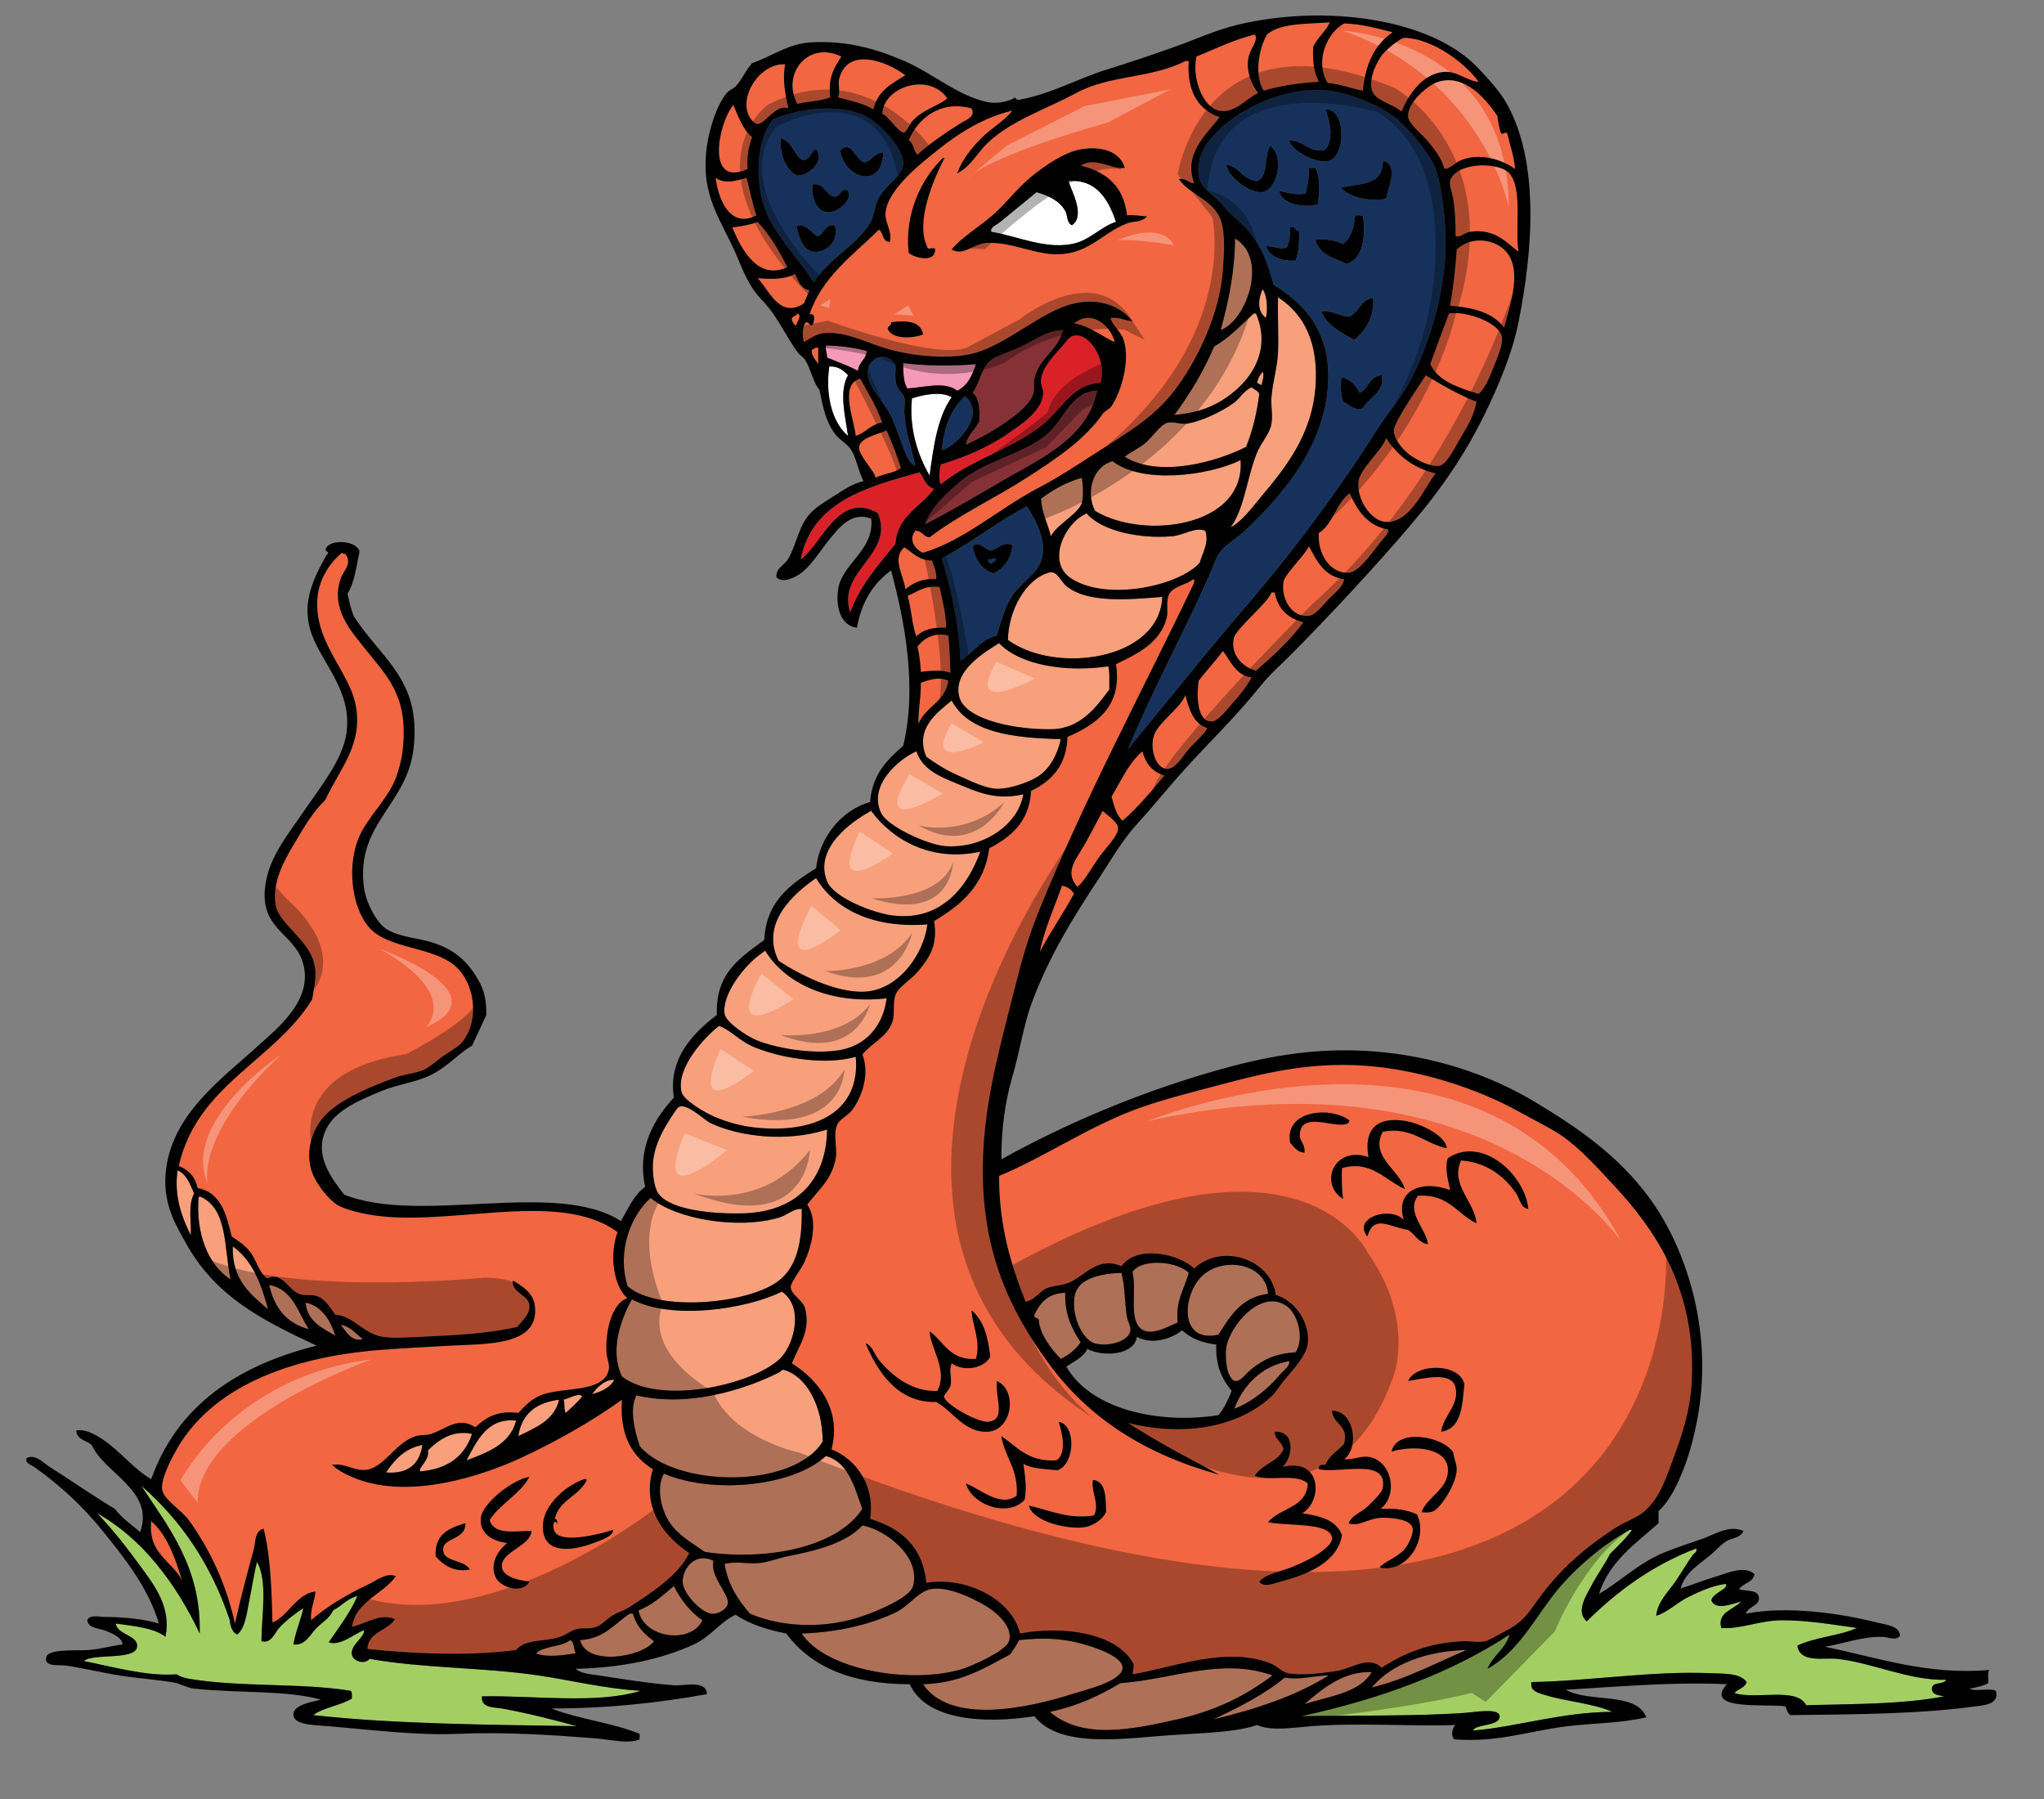
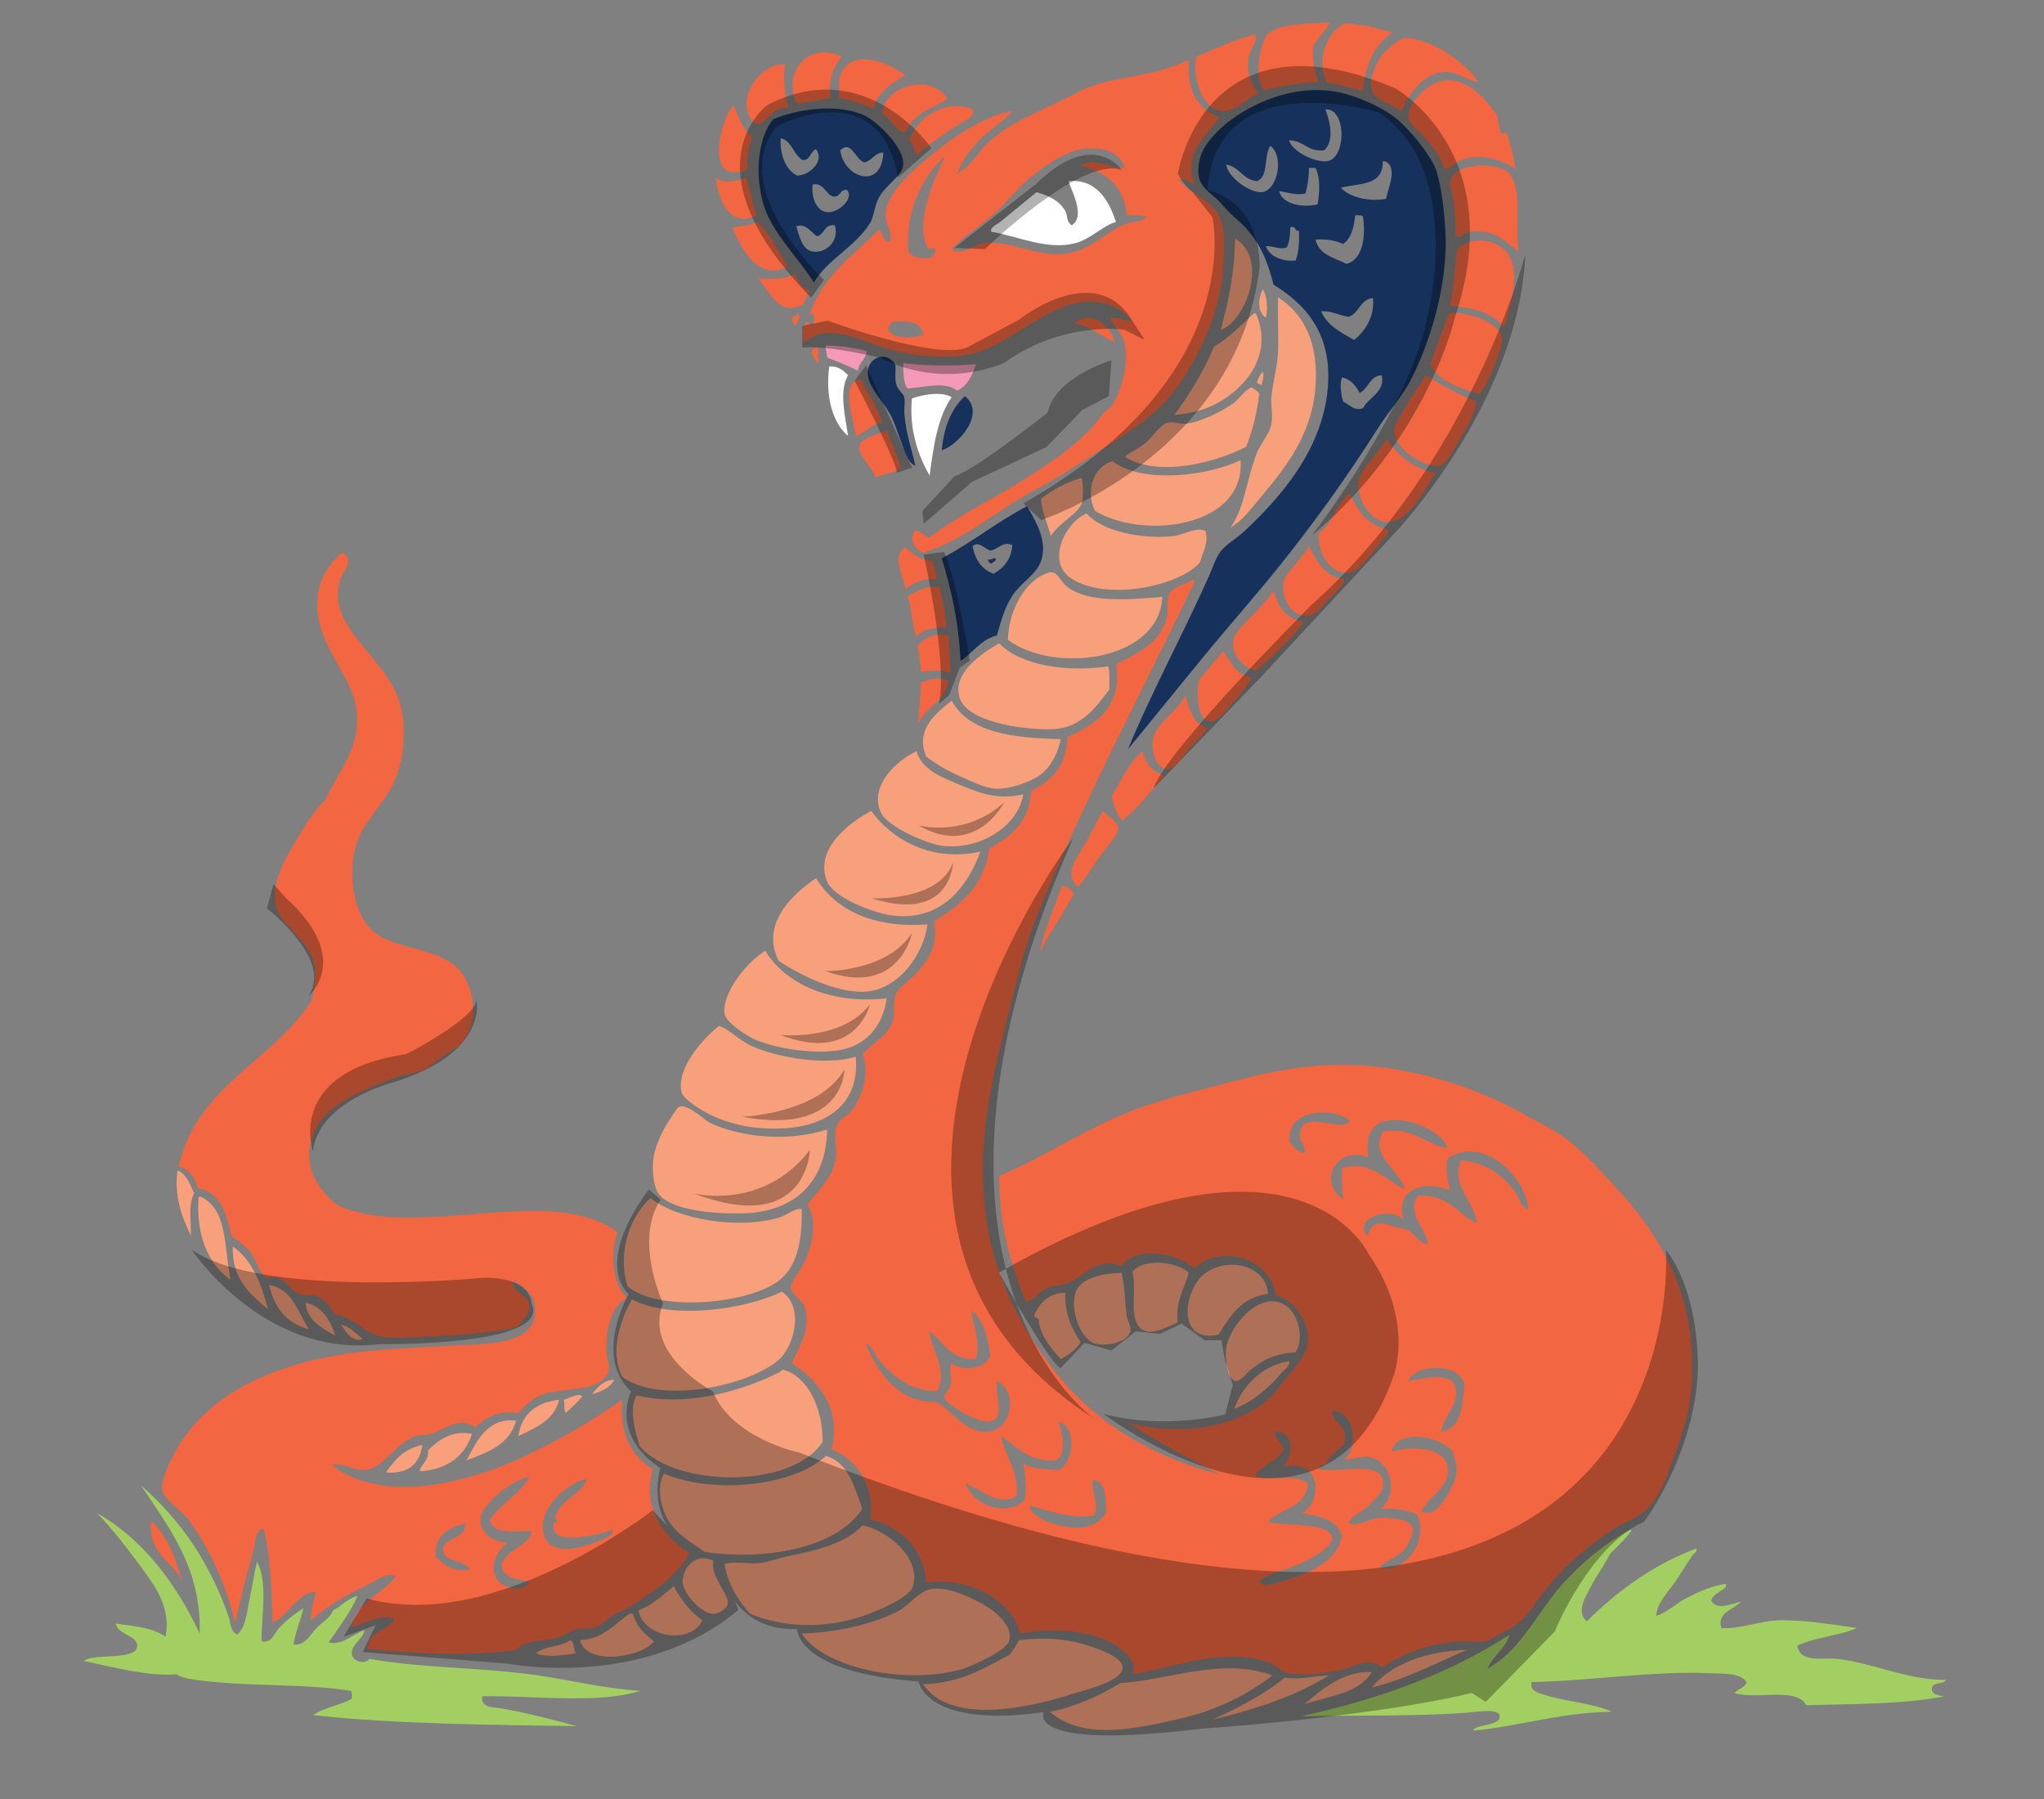
<svg xmlns="http://www.w3.org/2000/svg" version="1.1" id="Layer_1" x="0px" y="0px" width="200px" height="176px" viewBox="0 0 200 176" style="enable-background:new 0 0 200 176;" xml:space="preserve">
  <rect x="0" y="0" width="200" height="176" fill="#808080" stroke="none" />
-   <path id="color9" style="fill:#F499B8;" d="M83.948,36.278c-0.938-0.502-2.001-0.876-3.021-1.295  c0.013-0.445-0.187-0.675-0.108-1.187c1.48,0.031,2.802,0.22,3.992,0.54C84.735,35.194,84.025,35.42,83.948,36.278z M88.372,35.523  c0.026,0.943,0.012,1.931,0.431,2.481c1.668-0.102,3.624-0.735,4.855,0.216c1.014-0.46,1.465-1.484,1.835-2.59  C93.247,35.815,90.488,35.803,88.372,35.523z" />
-   <path id="color8" style="fill:#863136;" d="M101.209,37.033c-0.105,0.472,0.057,1.017-0.107,1.511  c-0.379,1.143-1.936,2.24-2.912,2.913c-1.211,0.834-2.424,1.443-3.668,2.05c0.032-0.725,0.914-1.531,1.293-2.266  c0.078-1.227,0.01-2.31-0.646-2.805c0.748-1.035,0.838-2.482,1.834-3.237c0.582-0.44,1.954-0.821,3.128-1.403  c1.379-0.681,2.266-1.435,3.883-1.51C103.52,34.305,101.662,35.011,101.209,37.033z M98.404,46.851  c3.604-2.073,8.014-4.073,8.956-8.631c-2.5,0.042-3.188,2.729-4.855,4.207c-1.856,1.646-5.055,2.429-7.443,3.884  c-0.729,0.444-1.472,1.089-2.05,1.619c-0.968,0.886-1.989,1.974-2.481,3.344C93.05,50.006,95.68,48.419,98.404,46.851z" />
-   <path id="color7" style="fill:#DA2128;" d="M92.039,47.39c-0.24-0.461-0.087-1.452,0-1.942c2.152-0.63,4.737-1.722,6.582-3.021  c1.15-0.81,3.305-2.13,3.452-3.883c0.041-0.48-0.27-0.843-0.215-1.403c0.113-1.177,1.332-2.435,2.049-3.236  c0.539-0.6,0.719-1.176,1.619-1.079c1.205,0.13,2.805,2.473,2.158,4.639c-2.502,0.093-3.551,2.127-5.072,3.56  C99.615,43.851,95.326,44.724,92.039,47.39z M91.392,47.821c-0.778-0.229-0.989-1.024-1.402-1.618  c-5.268,1.457-10.536,2.915-11.652,8.524c2.026-1.345,3.669-6.758,7.552-4.531c1.714,4.061-4.062,5.655-2.697,9.709  c0.996-2.708,2.772-4.636,4.424-6.688C87.83,50.373,90.141,49.627,91.392,47.821z" />
+   <path id="color9" style="fill:#F499B8;" d="M83.948,36.278c-0.938-0.502-2.001-0.876-3.021-1.295  c0.013-0.445-0.187-0.675-0.108-1.187c1.48,0.031,2.802,0.22,3.992,0.54C84.735,35.194,84.025,35.42,83.948,36.278M88.372,35.523  c0.026,0.943,0.012,1.931,0.431,2.481c1.668-0.102,3.624-0.735,4.855,0.216c1.014-0.46,1.465-1.484,1.835-2.59  C93.247,35.815,90.488,35.803,88.372,35.523z" />
  <path id="color6" style="fill:#F8A07C;" d="M123.004,44.261c0.391-0.954,1.232-1.803,1.402-2.805c0.143-0.837-0.063-1.773,0-2.589  c0.113-1.486,0.578-2.877,0.646-4.424c0.07-1.603-0.053-3.349,0-5.179c-0.029-0.192,0.104-0.221,0.107-0.107  c2.438,1.615,3.865,4.384,3.561,8.631c-0.346,4.837-3.031,8.073-5.395,10.896c-0.943,1.129-1.773,2.285-2.912,2.913  C121.801,49.671,122,46.709,123.004,44.261z M101.857,48.793c0.096,1.452,0.664,2.43,0.971,3.668c0.52-1.089,2.69-2.207,3.021-3.237  c0.195-0.608,0.113-1.911,0-2.481C104.281,47.189,103.004,47.926,101.857,48.793z" />
  <path id="color5" style="fill:#F26641;" d="M77.907,31.855c-0.246-0.079-0.323-0.325-0.432-0.54  c-0.042-0.438,0.459-0.333,0.539-0.647C78.54,30.828,77.934,31.545,77.907,31.855z M79.416,34.228  c-0.004,0.688,0.399,0.968,0.648,1.402c0-0.539,0-1.079,0-1.618C79.725,33.96,79.643,34.166,79.416,34.228z M129.045,8.011  c-0.438-0.893-0.66-2-0.539-3.453c0.428-0.902,1.199-1.461,1.619-2.373c-2.275,0.171-4.846,0.047-6.15,1.187  c-0.777,1.312-1.301,3.978-0.324,5.502C125.262,8.4,127.055,8.106,129.045,8.011z M131.525,2.293c1.818,0.052,3.24,0.5,4.748,0.863  c-1.719,1.16-2.682,3.072-2.914,5.718c-1.189-0.213-2.162-0.642-3.451-0.755C128.594,5.945,129.889,3.145,131.525,2.293z   M117.068,5.53c1.873-0.753,3.613-1.638,5.719-2.158c0.391,0.616-0.508,1.389-0.646,2.374c-0.189,1.332,0.316,2.536,0.971,3.345  c-1.203,0.581-2.344,2.091-3.885,1.726C117.703,10.455,116.604,7.697,117.068,5.53z M137.461,3.695  c2.805,0.108,5.947,2.527,7.227,4.316c-1.178-0.095-2.102-1.096-3.451-0.971c-2.027,0.187-3.432,2.216-4.1,3.884  c-0.861-0.793-2.641-1.038-2.914-2.157c-0.314-1.3,0.604-2.811,0.973-3.345C135.484,5,137.008,3.679,137.461,3.695z M78.014,10.169  C76.437,7.24,79.046,3.935,82.33,5.53c-0.654,1.037-1.356,2.025-1.08,3.992C80.339,9.905,79.041,9.901,78.014,10.169z M82.114,7.688  c0.807-3.102,4.589-1.753,6.473-0.324c-1.341,0.816-2.75,1.566-3.129,3.345c-0.945-0.602-2.254-0.838-3.453-1.187  C82.24,8.886,81.967,8.249,82.114,7.688z M76.827,6.285c-0.289,1.505,0.023,3.069,0.324,4.315c-1.464-0.5-2.497,2.131-3.344,1.402  C71.781,10.261,74.07,6.142,76.827,6.285z M146.523,11.356c0.061,0.587,0.168,1.126,0.322,1.619c0.145,0.333,0.48-0.202,0.648,0.107  c0.254,1.148,0.652,2.153,0.756,3.453c-1.291-0.922-3.432-1.62-5.287-0.863c-0.646,0.263-0.953,0.8-1.619,0.863  c-0.352-1.122-0.881-1.796-1.617-2.697c-0.523-0.64-1.852-1.67-1.943-2.374c-0.17-1.319,1.865-3.122,2.914-3.452  C143.404,7.158,145.486,9.831,146.523,11.356z M92.687,9.63c-0.943,0.787-2.429,1.078-3.453,2.266  c-0.217,0.251-0.571,1.056-0.755,1.079c-0.571,0.07-1.599-1.713-2.157-1.834C86.456,8.434,90.969,7.05,92.687,9.63z M71.757,10.277  c0.512,1.142,0.913,2.396,1.834,3.129c-0.297,0.889-0.552,1.821-0.431,3.128C68.943,18.433,70.339,11.88,71.757,10.277z   M95.061,10.601c0.459,0.794-0.532,1.128-0.971,1.402c-1.441,0.899-3.092,2-4.315,3.129c-0.412-0.344-0.355-1.155-0.863-1.402  C89.779,11.627,91.966,9.765,95.061,10.601z M148.572,24.626c-1.055-0.771-2.279-2.331-4.748-1.942  c-0.594,0.094-0.805,0.556-1.402,0.432c0.006-1.293-0.041-2.291-0.215-3.56c-0.086-0.631-0.42-1.406-0.324-1.834  c0.383-1.688,4.293-2.019,5.719-0.863C149.025,18.346,148.24,22.045,148.572,24.626z M70.03,17.398c0.896,0.633,2.007,0.294,3.022,0  c0.338,1.207,0.56,2.532,0.971,3.668C71.534,22.389,70.282,19.645,70.03,17.398z M71.649,22.252  c0.889-0.117,1.759-0.254,2.481-0.539c1.202,1.243,2.086,2.805,2.913,4.423C74.132,27.496,72.515,24.323,71.649,22.252z   M147.17,24.41c1.92,1.787,0.586,5.447,0,7.66c-1.025-1.456-2.973-1.991-5.287-2.158c0.305-1.745,0.521-3.579,0.648-5.502  C143.883,23.117,146.031,23.351,147.17,24.41z M78.662,29.696c-2.396,1.5-3.322-1.224-4.531-2.481  c1.081,0.091,2.728,0.161,3.667-0.432c0.292,0.716,0.568,1.446,1.403,1.618C79.038,28.851,78.824,29.248,78.662,29.696z   M146.953,32.933c0.152,0.793-0.516,2.223-0.863,3.128c-0.375,0.985-0.797,1.93-1.402,2.482c-1.939-0.613-3.91-1.197-4.746-2.914  c0.605-1.66,1.213-3.318,1.834-4.962C143.51,30.392,146.693,31.574,146.953,32.933z M139.51,36.71  c1.295,0.794,3.195,1.91,4.963,2.589c-0.26,1.365-0.777,2.244-1.51,3.452c-0.426,0.702-1.342,2.626-2.051,2.805  c-0.865,0.219-2.26-0.586-2.697-0.863c-0.801-0.508-1.848-1.66-1.834-2.589C136.395,41.25,139.121,37.354,139.51,36.71z   M86.322,41.348c-1.137,0.158-1.593,0.997-2.589,1.295c-0.156-1.608-1.648-4.991,0.431-5.61  C84.924,38.43,85.777,39.735,86.322,41.348z M85.674,46.743c-0.068-0.634-1.725-2.239-1.618-3.021  c0.121-0.892,1.725-1.191,2.697-1.618c0.516,1.174,0.999,2.382,1.402,3.668C87.544,46.31,86.41,46.328,85.674,46.743z   M140.48,46.311c-1.107,1.38-2.525,4.98-4.963,4.747c-1.385-0.131-2.824-2.245-2.588-3.991c0.168-1.261,2.311-2.993,2.695-4.208  C136.732,44.522,138.229,45.794,140.48,46.311z M135.842,51.813c0.066,0.294-0.35,0.729-0.646,1.08  c-0.58,0.678-2.094,3.008-3.129,3.128c-1.863,0.216-3.195-1.844-3.021-3.884c1.424-0.878,1.664-2.938,3.021-3.884  C132.82,49.943,133.781,51.429,135.842,51.813z M131.525,56.668c-0.111,0.75-0.855,1.263-1.51,1.942  c-0.551,0.573-1.229,1.506-1.834,1.618c-1.711,0.318-2.896-1.622-2.588-3.344c0.127-0.717,2.197-2.703,2.48-3.453  C128.848,54.888,129.572,56.394,131.525,56.668z M88.587,57.639c-0.203-1.479-1.341-2.977-0.108-4.1  c0.832,0.498,1.37,1.291,2.698,1.294c0.221,0.485,0.524,1.385,0.431,1.834C90.169,56.561,89.347,57.068,88.587,57.639z   M89.666,62.279c-0.447-1.172-0.481-2.756-0.864-3.992c0.962-0.369,1.613-1.049,3.129-0.863c0.283,1.198,0.658,2.857,0.647,3.992  C91.247,61.341,90.26,61.614,89.666,62.279z M127.535,60.876c-1.27,1.788-3.191,3.498-4.641,4.747  c-1.389-0.393-2.543-1.644-2.158-3.237c0.221-0.901,3.352-3.427,3.67-4.423c0.107,0,0.215,0,0.324,0  C125.027,59.57,126.014,60.492,127.535,60.876z M92.794,62.17c0.136,1.159,0.152,2.438,0.216,3.668  c-0.742-0.33-2.017-0.227-2.912-0.108c-0.028-0.907-0.162-1.708-0.324-2.481C90.397,62.464,91.363,61.838,92.794,62.17z   M122.463,66.271c-0.307,0.617-0.939,1.508-1.727,2.373c-0.521,0.574-1.504,1.915-2.156,1.941c-1.359,0.055-1.549-2.199-1.295-3.992  c0.766-0.996,1.627-1.897,2.373-2.913C120.443,64.693,120.885,66.051,122.463,66.271z M89.881,70.802  c-0.085-1.058,0.256-2.621,0.217-3.992c0.756-0.307,1.812-0.638,2.696-0.216C92.513,68.686,90.55,69.097,89.881,70.802z   M118.148,71.233c-0.365,0.648-1.078,1.235-1.727,1.942c-0.646,0.704-1.361,2.103-2.266,2.049c-1.021-0.06-1.625-1.798-1.295-3.128  c0.34-1.359,2.621-2.762,3.129-4.1C116.35,69.436,116.783,70.799,118.148,71.233z M113.939,75.872  c-1.299,1.541-2.572,3.108-4.098,4.424c-0.615-0.536-0.84-1.462-1.08-2.374c0.939-1.543,1.682-3.283,3.021-4.423  C112.096,74.697,112.77,75.532,113.939,75.872z M109.408,81.051c0.023,0.71-1.369,2.084-1.941,2.913  c-0.813,1.18-1.371,2.259-2.049,2.805c-1.35-1.54-0.068-2.712,0.863-4.424c0.654-1.203,1.164-2.138,1.617-3.021  C108.432,79.852,109.389,80.384,109.408,81.051z M105.094,87.416c-1.057,1.963-2.311,3.73-3.346,5.718  c0.375-2.072,1.439-4.389,2.158-6.473C104.492,86.723,104.813,87.05,105.094,87.416z" />
  <path id="color4" style="fill:#F26641;" d="M109.086,33.473c-1.084-0.427-2.383-1.574-3.992-1.834  C106.783,30.242,108.637,31.792,109.086,33.473z M78.662,33.473c-0.146-0.549-0.184-1.422,0.107-1.834  c0.313-0.418,0.519,0.477,0.755,0.108c0.127-0.206,0.341-1.219-0.323-0.971c1.273-3.761,4.274-5.795,6.797-8.308  c0.473,0.282,0.301,1.209,1.079,1.187c0.252-0.982-0.497-1.867-0.431-2.805c0.16-2.323,3.588-4.961,5.071-6.149  c2.361-1.892,4.694-3.241,7.336-3.884c-0.722,1-2.023,1.686-3.021,2.697c-0.967,0.979-1.884,2.08-2.374,3.453  c1.448-0.785,1.948-2.018,3.02-3.021c2.355-2.199,5.566-3.205,8.633-4.854c3.313-1.784,7.354-1.404,10.68-3.129  c0.035,0,0.072,0,0.107,0c0.072,0,0.145,0,0.217,0c-0.188,3.028,0.936,4.746,3.02,5.502c-1.225,1.668-3.578,3.511-2.48,6.474  c-0.602-0.047-0.789-0.505-1.512-0.432c0.961,1.47,3.424,2.076,4.102,3.992c0.479,1.353,0.334,3.314,0.215,4.963  c-0.301,4.208-2.486,8.805-4.746,11.76c-2.084,2.722-4.736,4.186-7.769,6.149c-1.85,1.198-3.69,2.396-5.5,3.344  c-3.963,2.075-7.243,5.138-11.329,6.366c-0.766-0.306-1.47-1.293-0.756-2.158c0.704-0.02,0.768,0.599,1.402,0.647  c2.646-2.073,6.465-3.867,9.494-5.826c2.901-1.875,5.623-3.664,7.444-6.257c0.213-0.302,0.67-0.464,0.863-0.755  c0.891-1.339,1.863-4.358,1.188-6.474c-0.266-0.832-1.117-1.414-1.295-2.158c0.918-0.091,1.385,0.27,2.158,0.324  c-1.316-1.625-3.463-2.251-5.719-1.727c-2.99,0.696-5.852,3.425-9.062,4.639c-2.662,1.007-6.995,0.513-9.602-0.323  c-1.547-0.497-3.078-1.242-4.639-1.403C80.059,32.431,79.717,32.882,78.662,33.473z M93.119,24.41  c1.16,0.676,2.129-0.59,3.452-0.648c2.195-0.095,4.246,0.912,6.15,1.079c3.746,0.329,5.023-2.102,7.66-3.021  c0.578-0.201,1.322-0.047,1.834-0.647c-0.627-0.056-1.207-0.16-1.941-0.108c-0.314-2.816-1.998-4.261-4.533-4.855  c1.352-0.945,3.078,0.405,4.316,0.216c-0.471-1.573-2.164-2.143-4.207-1.834c-1.689,0.255-3.773,1.72-5.071,2.805  c-1.289,1.077-2.375,2.548-3.668,3.668C95.652,22.328,94.076,23.224,93.119,24.41z M88.911,24.733  c0.538,0.494,2.59,1.027,2.589-0.323c-0.015-0.309-0.74,0.093-0.756-0.216c-1.24-2.485,0.64-6.706,1.618-8.631  c0.114-0.006,0.085-0.139-0.107-0.108C90.162,17.492,88.492,20.878,88.911,24.733z M86.861,32.178  c0.419,1.04,2.466,0.944,3.453,0.539c-0.196-1.33-1.69-1.383-3.13-1.187C87.25,31.919,86.854,31.849,86.861,32.178z M58.378,159.161  c-0.639,0.235-1.287,0.073-1.941,0.216c-0.531,0.115-1.014,0.55-1.619,0.756c-1.566,0.529-3.434,0.181-4.315,1.294  c-4.442,0.604-10.203,0.376-14.565-0.108c0.132-1.737,1.987-1.754,2.697-2.912c-1.434-0.636-2.946,0.5-4.208,0.755  c0.494-2.599,3.021-3.164,4.315-4.964c-0.962-0.385-1.932,0.456-2.805,0.864c-2.073,0.967-4.069,2.187-5.502,3.452  c-0.087-1.166,0.352-1.807,0.432-2.806c-1.79,0.136-2.782,2.527-4.208,3.022c-0.08-3.264-0.193-6.495-0.863-9.17  c-0.903,0.202-0.781,1.359-0.971,2.05c-0.611,2.221-1.317,4.879-1.833,7.227c-0.882-3.964-2.492-7.298-4.532-10.141  c-0.615-0.857-2.416-1.988-2.589-2.913c-0.2-1.069,1.012-3.259,1.294-3.775c3.412-6.246,11.039-9.203,19.852-9.927  c2.132-0.174,4.53-0.294,7.013-0.432c3.527-0.194,8.777,0.061,8.307-3.883c-0.139-1.167-1.053-1.871-2.158-2.482  c-0.129,1.193,1.494,1.368,1.619,2.374c0.109,0.885-0.63,1.464-1.187,2.158c-2.648,0.638-6.114,0.826-9.386,0.971  c-1.215,0.054-2.615,0.174-3.776,0c-1.888-0.284-2.889-2.071-4.64-2.158c-0.444-0.611-0.974-1.568-1.834-1.834  c-0.545-0.169-1.226-0.004-1.726-0.216c-1.159-0.491-1.568-2.169-3.129-1.511c-0.87-0.687-1.018-1.854-1.726-2.696  c-0.489-0.581-1.063-0.975-1.727-1.402c-0.512-2.186-1.069-4.326-3.345-4.748c-0.217-1.113-0.889-1.771-1.834-2.157  c1.818-7.964,9.318-10.246,13.054-16.291c0.245-1.535,0.579-2.671,0-4.1c-0.796-1.97-3.242-3.431-3.56-5.071  c-0.427-2.197,0.841-4.446,1.727-5.933c1.012-1.702,1.88-3.22,3.128-4.424c1.4-3.064,3.813-5.491,2.913-9.494  c-0.726-3.229-4.173-6.162-3.668-10.465c0.201-1.712,1.185-3.226,2.374-4.208c0.086,0.057,0.175,0.112,0.323,0.108  c0.754,0.922-0.177,1.654-0.432,2.374c-1.07,3.03,1.107,5.287,2.374,6.904c2.058,2.628,4.323,4.53,3.668,10.034  c-0.096,0.801-0.355,1.8-0.647,2.589c-0.767,2.073-2.892,3.971-3.668,5.934c-1.277,3.23-0.448,7.456,1.403,9.063  c2.184,1.895,6.537,1.544,8.523,3.883c1.534,1.807,1.872,5.126,0.108,7.121c-0.349,0.394-1.222,0.846-1.834,1.295  c-0.639,0.467-1.306,1.071-1.834,1.294c-0.866,0.365-1.875,0.404-2.805,0.755c-2.258,0.854-5.344,2.055-6.905,3.776  c-1.034,1.141-1.857,3.111-1.294,5.179c0.348,1.277,1.742,3.044,2.697,3.56c0.622,0.336,1.653,0.599,2.374,0.756  c7.746,1.683,18.951-2.561,24.922,1.833c-0.816,2.194-0.426,5.264,0.97,6.475c-1.588,0.483-2.188,3.335-2.049,5.393  c0.033,0.488,0.335,1.106,0.215,1.619c-0.514,2.205-4.146,1.663-6.365,2.373c-1.138,0.364-1.813,1.126-2.482,1.835  c-2.146-0.276-3.231,0.509-4.208,1.402c-1.673-1.089-2.759,0.121-4.316,0.646c-0.488,0.166-1.067,0.075-1.51,0.217  c-1.872,0.596-2.946,2.783-4.531,3.236c-1.304,0.373-2.25-0.633-3.669-0.432c0.599,0.586,1.616,1.08,2.482,1.402  c5.136,1.91,11.895-0.16,16.183-2.157c3.668-1.709,6.986-3.668,9.71-5.61c-0.25,3.523,1.005,5.54,3.02,6.797  c-1.149,3.905,1.269,6.693,3.561,8.199c-1.054,2.224-3.735,3.901-5.825,5.286c-0.482,0.319-1.188,0.503-1.727,0.863  C59.279,158.491,58.813,159.001,58.378,159.161z M45.972,153.551c-0.496-0.932-2.394-0.749-2.589-1.726  c-0.298-1.485,2.191-1.033,2.158-2.806c-1.584,0.466-3.038,1.063-2.913,3.237C43.365,153.089,44.408,153.864,45.972,153.551z   M49.101,153.227c-0.046-1.434,2.821-1.979,2.913-3.453c-1.66,0.008-3.718,0.423-4.1-1.078c1.068-1.629,2.932-2.463,3.884-4.208  c-1.665,0.271-4.576,2.58-4.747,3.991c-0.172,1.422,0.99,2.289,2.589,2.482c-0.934,0.698-1.811,2.151-1.079,3.452  c0.525,0.934,2.607,1.54,3.237,0.324C50.516,154.571,49.132,154.203,49.101,153.227z M58.056,150.962  c0.812-0.308,1.924-0.643,1.941-1.295c-0.965,0.31-5.524,1.613-5.825-0.107c-0.137-0.779,0.244-0.857,0.324-0.433  c0.07-0.487-0.073-0.488-0.216-0.539c0.433-1.867,2.385-2.218,3.129-3.775c-0.024-0.085-0.09-0.126-0.216-0.108  c-1.822,0.565-4.618,2.887-3.991,5.395C53.706,152.126,56.412,151.584,58.056,150.962z M116.854,56.992  c-4.939,10.354-10.664,20.965-15.211,32.15c-0.938,2.304-1.628,4.653-2.268,7.228c-1.222,4.93-2.783,10.186-3.126,15.752  c-0.607,9.754,2.498,15.968,6.363,21.254c3.975,5.433,9.537,8.933,16.723,10.897c-3.051-1.624-6.127-3.225-8.953-5.072  c5.322,1.341,10.803,0.506,14.133-2.696c0.316-0.304,0.664-0.898,1.08-1.402c0.688-0.837,2.244-2.462,2.373-3.668  c0.217-2.061-1.25-4.213-3.129-4.747c-0.494-3.525-5.293-5.114-7.984-2.59c-1.547-1.479-5.678-2.318-7.121-0.216  c-2.346-1.032-3.602,0.988-5.178,1.619c-0.779,0.311-1.557,0.251-2.158,0.539c-0.76,0.362-1.25,1.241-2.051,1.295  c-1.406-3.558-2.591-7.332-2.587-12.3c4.361-1.797,8.521-4.687,13.27-6.474c2.43-0.914,5.301-1.633,8.092-2.373  c4.279-1.134,8.799-2.314,14.348-1.942c5.406,0.363,11.156,2.27,15.213,4.532c1.465,0.816,3.037,1.567,4.207,2.373  c1.684,1.158,3.48,3.142,5.072,4.854c4.127,4.442,8.164,10.396,7.553,19.528c-0.166,2.455-0.859,4.675-1.726,7.013  c-0.82,2.205-1.463,4.251-3.129,5.502c-0.691,0.519-1.631,0.827-2.375,1.295c-3.02,1.901-5.639,4.154-7.766,7.12  c-1.15,1.601-1.576,2.289-3.453,3.236c-0.592,0.299-1.346,0.779-1.727,0.863c-0.727,0.16-1.518-0.028-2.158,0  c-3.318,0.145-5.76,1.143-7.982,2.59c-1.295-1.234-2.857,0.076-4.424,0.323c-1.264,0.199-3.332,0.472-4.748,0.216  c-0.576-0.104-1.104-0.729-1.727-0.972c-4.381-1.699-9.492,0.419-13.484,1.08c0.033-0.355,0.248-0.884,0-1.188  c-1.652-2.832-6.756-3.609-11.006-2.805c-0.762-3.286-5.177-5.607-9.17-4.963c-0.354-3.564-2.501-5.338-5.501-6.258  c0.507-3.204-1.332-5.835-3.776-6.797c1.049-3.977-1.434-6.892-3.883-8.415c0.731-1.796,1.872-3.195,1.294-5.395  c-0.202-0.771-1.359-1.312-1.402-2.05c-0.024-0.436,0.95-1.65,1.295-2.374c0.701-1.467,1.448-4.074,0.324-5.718  c1.082-1.411,2.484-2.512,2.805-4.639c0.136-0.9-0.277-2.171,0.107-3.129c0.25-0.62,1.062-0.892,1.511-1.511  c0.937-1.293,1.718-3.502,0.97-5.395c1.004-1.213,2.324-1.642,2.914-3.128c0.305-0.772,0.016-1.754,0.324-2.697  c0.256-0.787,1.532-1.473,2.265-2.374c1.079-1.325,1.897-2.524,1.511-4.855c2.604-1.565,4.913-3.431,5.395-7.119  c2.111-1.126,3.921-2.552,4.099-5.611c1.971-0.978,3.465-2.431,3.561-5.286c2.713-1.19,5.404-2.911,4.746-7.121  c2.18-1.047,4.332-2.101,4.963-4.532c0.176-0.676-0.094-1.573,0.217-2.265c0.375-0.839,1.787-0.979,2.373-1.511  c0.092-0.02,0.102,0.042,0.107,0.108C116.854,56.848,116.854,56.92,116.854,56.992z M138.646,148.156  c-0.926-0.439-2.113-0.619-3.561-0.539c1.732-1.341,1.133-4.627-1.078-5.07c-0.809-0.163-1.445,0.265-2.482,0.216  c1.512-1.144,0.982-4.761-1.186-4.747c0.072,1.401,1.645,1.304,1.186,3.237c-0.615,0.679-1.457,1.13-1.834,2.049  c-0.361-0.002-0.719,0-0.646,0.432c1.959,0.464,6.773-1.17,6.258,1.834c-0.084,0.482-1.053,1.408-1.512,1.833  c-0.639,0.595-1.535,0.839-1.834,1.619c1.008,0.417,1.879-0.551,3.453-0.54c0.938,0.007,2.588,0.186,2.805,0.972  c0.143,0.517-0.363,1.542-0.646,1.941c-0.631,0.887-1.932,1.268-2.59,1.943C137.584,153.984,139.818,150.615,138.646,148.156z   M142.531,143.733c-0.004-0.623-0.307-1.089-0.324-1.618c-1.023-1.632-5.559-2.399-6.041-0.107c2.209-0.654,5.334-0.354,5.502,1.617  c0.172,2.033-1.961,2.72-2.59,4.316c0.346,0.036,0.838,0.069,1.188-0.108C141.033,147.441,142.539,145.1,142.531,143.733z   M143.285,135.426c-0.43-2.065-4.686-2.108-5.502-0.323c1.512-0.22,4.271-1.007,4.639,0.648c0.387,1.739-1.178,2.686-1.402,4.314  C143.018,139.763,143.072,137.514,143.285,135.426z M141.668,113.309c-0.367,1.051,0.137,2.543,0.215,3.13  c-2.625-1.021-5.428-0.095-4.531,2.912c-1.334-1.409-5.053-0.203-3.561,1.619c0.641-2.223,2.113-0.926,3.992-0.647  c0.688,0.428,0.98,1.25,1.943,1.402c-0.203-1.559-2.197-3.144-0.973-4.747c2.998-0.193,3.809,1.803,5.719,2.696  c-0.199-2.173-2.609-3.744-1.51-6.148c2.566,0.211,4.27,1.581,5.395,3.235c0.334,0.494,0.482,1.463,1.186,1.511  C149.213,114.908,144.992,111.077,141.668,113.309z M131.418,117.302c-0.135-0.871-0.154-2.316-0.107-3.022  c2.836-0.827,4.285,1.225,6.15,2.05c-0.545-1.913-3.473-3.215-2.158-5.61c2.76-0.549,4.133,1.176,6.256,1.618  c-0.066-1.202-2.525-2.457-4.207-2.697c-2.633-0.376-3.928,0.846-3.451,3.561C130.582,112.049,128.992,115.761,131.418,117.302z   M127.211,110.72c0.383-2.032,3.65-0.145,4.746-0.863c0.025-0.083,0.004-0.212,0.109-0.216c-1.762-1.438-6.435-1.07-5.826,2.158  c0.383,0.408,0.66,0.921,1.402,0.972C127.713,111.699,127.023,111.716,127.211,110.72z M122.787,144.38  c1.475,0.58,4.029-0.294,5.18,0.756c-0.141,2.414-2.738,2.369-3.885,3.775c1.699,0.419,6.016-0.04,6.258,1.511  c0.086,0.556-0.785,1.18-1.078,1.403c-0.75,0.566-1.85,1.081-2.914,1.511c-1.104,0.444-2.451,0.617-3.129,1.402  c0.482,0.613,1.387,0.173,2.051,0c2.721-0.712,5.563-1.889,6.041-4.532c-0.523-1.49-2.127-1.9-3.885-2.157  c2.008-1.217,1.934-5.473-1.941-4.531c0.947-0.824,1.334-3.325-0.539-3.453c-0.072,0-0.145,0-0.215,0  c0.037,0.826,0.734,0.992,0.863,1.727C125.039,143.035,123.455,143.249,122.787,144.38z M100.669,147.294  c0.356,1.411,3.128,2.208,4.963,2.157c1.182-0.032,2.172-0.696,2.59-1.51c-0.035-1.368,0.012-2.817-1.08-3.129  c-0.07,0-0.143,0-0.215,0c-0.152,1.305,0.707,2.375,0.107,3.451C104.584,148.671,102.633,147.729,100.669,147.294z M97.973,140.497  c0.355,2.09,1.683,3.208,1.511,5.825c-1.617,1.185-3.478-0.609-4.963-1.187c0.518,2.007,3.978,3.396,5.717,1.618  c0.297-1.112-0.014-2.865-0.107-3.561c0.814,0.516,2.145,0.517,3.344,0.647c1.705-0.595,1.859-4.428,0.109-4.746  c0.357,1.068,0.818,3.123-0.217,3.775C100.597,143.053,99.523,141.537,97.973,140.497z M95.061,128.197  c0.092,1.567,0.928,2.95,0.432,4.748c-2.574,0.163-3.128-1.69-4.532-2.698c0.04,1.609,1.843,3.77,0.756,5.827  c-2.466,0.119-4.45-1.487-5.718-3.021c-0.442-0.534-0.645-1.435-1.295-1.618c1.091,2.604,3.068,5.855,6.905,5.718  c1.592,0.869,2.778,3.061,5.07,2.912c2.339-0.15,2.941-3.984,0.863-4.962c-0.135,1.955,0.914,3.803-0.863,3.992  c-0.967,0.103-4.267-1.721-4.315-2.481c-0.008-0.136,0.587-0.764,0.647-1.079c0.161-0.83-0.214-1.395,0.108-2.158  c1.162,0.854,3.174,0.512,3.776-0.648C96.68,130.821,96.244,129.136,95.061,128.197z M14.792,148.804  c-0.319,3.269,2.037,3.861,3.021,5.826C17.132,152.362,16.354,150.191,14.792,148.804z" />
  <path id="color3" style="fill:#A3CF62;" d="M52.661,163.908c3.128,0.458,6.506,1.302,10.034,1.51  c-4.37,1.334-10.646,0.425-15.536,0.54c-0.116,1.168,1.195,1.056,1.942,1.187c2.339,0.409,5.166,1.136,7.336,1.727  c-8.387-0.137-17.796-0.186-25.785-1.079c1.034-0.764,2.667-0.929,3.776-1.618c-0.001-0.287,0.041-0.616-0.108-0.756  c-4.732-0.79-10.98-0.34-15.859-1.187c-0.414-0.071-0.808-0.198-1.187-0.431c-2.844,0.232-6.289-0.745-9.062-1.296  c0.853-0.77,4.865-0.073,5.178-1.294c0.314-1.224-1.942-1.24-2.049-2.374c1.792,0.258,3.696,0.404,4.854,1.296  c0.579-2.897-1.078-5.018-2.373-6.797c-1.355-1.864-2.803-3.729-4.315-5.287c4.393,2.441,7.732,6.868,10.034,11.76  c0.173-6.468-3.085-10.436-5.718-14.457c3.872,3.356,6.802,7.655,8.631,13.055c0.094,0.661,0.241,1.27,0.755,1.51  c0.833-0.693,0.934-2.15,1.187-3.345c0.271-1.28,0.457-2.619,0.755-3.775c1.064,1.93,0.454,5.156,0.432,7.768  c0.991,0.252,1.283-0.816,1.726-1.294c0.737-0.798,1.659-1.477,2.373-1.943c-0.266,1.244-0.756,2.265-0.971,3.561  c1.167,0.102,1.611-0.919,2.158-1.511c0.558-0.604,1.386-1.025,1.726-1.834c0.834-0.425,1.374-1.145,2.374-1.402  c-0.578,1.437-1.837,3.126-2.805,4.531c1.179,0.379,2.378-0.775,3.453-1.188c0.11,0.688-1.351,1.425-1.187,2.374  c0.124,0.713,1.31,1.007,1.727,0.432C41.51,163.236,47.2,163.108,52.661,163.908z M175.867,160.995  c1.695-0.823,4.088-0.946,5.826-1.726c-2.305-0.322-4.854-0.762-7.336-0.756c-2.152,0.005-4.07,0.899-5.934,0.756  c-0.434-1.559,1.258-1.802,1.941-2.59c-0.783,0.202-2.494,0.933-2.912-0.108c0.129-0.746,1.742-1.116,1.402-1.618  c-1.465,0.224-2.578,0.758-3.668,1.295c-1.131,0.556-1.916,1.433-3.129,1.834c0.125-1.415,1.217-2.371,1.941-3.452  c0.553-0.824,1.104-1.752,1.617-2.481c0.119-0.165,0.568-0.404,0.324-0.647c-4.289,1.644-7.697,4.168-10.68,7.121  c-1.096-0.946-0.072-2.493,0.432-3.453c0.59-1.124,1.383-2.203,1.834-3.129c0.736-0.774,1.547-1.473,2.158-2.373  c-0.072,0-0.145,0-0.217,0c-2.773,1.501-5.727,4.089-7.551,6.474c-1.904,2.486-3.463,5.49-6.367,7.12  c0.527-1.306,1.75-1.92,2.158-3.345c-5.713,3.744-12.619,6.296-20.391,7.983c4.703-0.095,11.256,0.019,15.967-0.322  c1.141-0.083,3.592-0.551,3.453,0.431c-0.127,0.888-2.439,0.667-2.59,1.295c4.344-0.369,8.564-1.792,13.594-1.834  c-1.764-0.813-4.563-1.022-6.473-1.618c-0.602-0.189-1.643-0.362-1.402-1.295c5.498-0.082,11.885-1.117,17.477-0.863  c1.266,0.058,2.926-0.052,3.561,0.863c-0.16,0.595-0.852,0.657-1.186,1.078c2.051,0.684,6.094-0.628,7.012,1.187  c4.66-0.125,9.488-0.078,13.486-0.863c-0.533-0.114-1.158-0.137-1.188-0.755c0.037-0.721,1.16-0.352,1.402-0.863  c-3.697,0.078-7.289-1.703-10.68-2.05C178.398,162.151,176.111,162.729,175.867,160.995z" />
  <path id="color2" style="fill:#16325C;" d="M84.703,11.356c-2.68-1.311-6.73-0.682-9.063,0.324  c-1.849,2.306-1.777,6.898-0.431,9.602c1.162,2.337,3.245,4.424,4.424,6.366c1.28-2.234,4.077-3.518,5.502-5.827  c0.347-0.561,0.396-1.455,0.755-2.266c0.619-1.398,2.345-2.257,2.482-3.344C88.595,14.429,85.721,11.854,84.703,11.356z   M76.395,13.513c1.136,0.303,1.232,1.645,2.159,2.158c0.771-0.021,0.728-0.855,1.294-1.079c0.864,1.117-0.563,2.548-1.834,2.589  C76.846,16.654,76.267,14.981,76.395,13.513z M79.633,24.626c-1.159-0.122-1.388-1.468-1.727-2.482  c0.938-0.361,1.467,0.619,2.049,0.971c0.75-0.185,0.66-1.209,1.726-1.079C82.164,23.652,80.772,24.746,79.633,24.626z   M80.819,20.742c-1-0.18-1.461-1.547-1.295-2.697c1.084-0.242,1.366,1.152,2.05,1.187c0.727,0.037,0.58-0.747,1.295-0.647  C83.648,19.356,81.996,20.954,80.819,20.742z M82.222,14.7c1.114-1.06,1.479,0.995,2.374,1.187c0.759-0.176,0.939-0.931,1.833-0.971  C86.309,18.656,82.538,17.401,82.222,14.7z M87.724,37.68c0.17,0.542,0.646,0.764,0.755,1.187c0.113,0.438-0.02,1.006,0,1.402  c0.107,2.031,0.759,3.718,1.079,5.286c-0.734-0.24-1.071-1.546-1.403-2.374c-0.339-0.848-0.587-1.808-1.079-2.697  c-0.71-1.285-2.026-2.535-2.157-3.776c-0.191-1.806,1.929-2.498,2.697-0.972C87.666,36.506,87.51,36.998,87.724,37.68z   M92.147,44.045c0.216-2.303,0.953-4.082,2.266-5.287C96.578,40.479,93.647,43.644,92.147,44.045z M100.455,49.547  c-2.935,1.524-5.373,3.547-8.308,5.071c0.922,3.035,1.665,6.247,1.835,10.033c1.02-0.563,1.971-2.127,3.559-2.481  c0.408-1.343,0.688-2.612,1.511-3.884c0.734-1.136,2.045-1.927,2.59-2.913c1.086-1.974-0.158-4.193-1.081-5.718  C100.556,49.59,100.546,49.528,100.455,49.547z M97.217,56.129c-1.156-0.424-1.801-1.362-2.049-2.697  c0.611-0.544,1.176,0.263,1.727,0.432c0.744-0.099,1.248-0.958,2.158-0.54C98.941,54.759,98.207,55.572,97.217,56.129z   M97.434,54.619c0.045,0.369-0.322,0.324-0.432,0.539c-0.156-0.094-0.342-0.161-0.324-0.431  C97.053,54.813,97.094,54.565,97.434,54.619z M119.334,54.079c-0.412,0.605-0.725,1.586-1.078,2.374  c-2.418,5.395-5.92,11.986-7.875,16.83c2.395-2.929,4.799-5.865,7.227-8.847c2.361-2.897,4.873-5.717,7.23-8.631  c3.557-4.398,6.853-8.974,9.926-13.809c1.043-1.647,2.404-3.164,3.236-4.748c1.77-3.375,3.551-8.835,3.453-13.917  c-0.039-1.941-0.381-5.186-0.973-6.797c-0.459-1.251-2.342-3.687-3.883-4.963c-1.357-1.122-4.025-2.262-5.826-2.589  c-4.242-0.771-8.375,1.182-10.682,3.021c-0.986,0.787-2.375,2.155-2.697,3.561c-0.65,2.839,1.039,3.029,2.266,4.531  c0.793,0.971,1.76,1.612,2.482,2.481c1.338,1.612,1.877,3.007,2.48,5.287c3.391,2.053,5.787,5.075,5.287,10.25  c-0.584,6.032-4.709,10.611-8.092,13.809C121.033,52.663,119.893,53.265,119.334,54.079z M133.359,39.946  c-0.953,0.272-1.26-0.369-1.941-0.647c-0.168-0.608-0.369-1.69-0.107-2.374c0.893,0.187,1.34,0.819,1.727,1.511  c0.898-0.396,0.932-1.659,2.158-1.726C135.57,38.363,133.904,38.857,133.359,39.946z M135.303,15.779c0.072,0,0.143,0,0.215,0  c1.307,0.535,0.285,2.664,0.107,3.668c-1.535,0.302-3.541-0.092-4.422-1.079C132.99,17.887,135.334,18.249,135.303,15.779z   M129.584,14.7c0.99-0.958,0.561-2.79,0.107-3.992c2.086-0.185,2.066,4.911,0.109,5.07c-1.244,0.102-3.369-0.985-3.668-2.049  C127.6,13.736,127.916,14.895,129.584,14.7z M119.982,16.103c1.338,0.208,1.596,1.496,3.021,1.618  c1.145-0.436,0.645-2.519,1.293-3.452c1.385,0.997,0.727,4.419-0.861,4.531C122.273,18.882,120.15,17.34,119.982,16.103z   M126.779,25.489c-1.211,0.125-2.551-0.341-2.914-1.402c0.723-0.049,1.441,0.396,2.051,0.108c0.248-0.508,0.324-1.187,0.324-1.942  c0.619-0.224,0.387,0.405,0.863,0.324C127.148,23.7,127.07,24.701,126.779,25.489z M125.16,18.692  c0.82,0.118,1.729,0.469,2.59,0.215c0.188-0.749,0.332-1.537,0.324-2.481c0.215,0,0.432,0,0.646,0  c0.49,1.001,0.396,2.304,0.217,3.559C127.629,20.34,125.451,20.038,125.16,18.692z M131.418,23.871  c0.793-0.539,1.055-1.606,1.188-2.805c0.285,0.002,0.615-0.041,0.754,0.108c0.303,1.961-0.008,4.231-1.617,4.64  c-1.195-0.603-2.709-0.887-3.021-2.374C129.842,23.363,130.711,23.535,131.418,23.871z M129.262,30.452  c1.135-0.057,1.732,0.424,2.695,0.539c1.057-0.347,1.107-1.698,2.375-1.834c0.213,1.789-0.766,3.243-1.834,4.1  C131.215,32.526,129.867,31.857,129.262,30.452z" />
  <path id="color1" style="fill:#F8A07C;" d="M19,116.761c-0.607,1.108-0.288,2.497-0.324,4.101c-0.832-1.652-1.685-3.85-1.295-6.365  C18.282,114.891,18.593,115.873,19,116.761z M19.647,117.085c-0.071,0-0.144,0-0.215,0c-0.287,3.604,0.906,6.64,3.128,8.092  C21.907,122.086,22.31,118.313,19.647,117.085z M22.776,121.939c-0.086,3.288,1.729,4.674,3.453,6.15  C25.559,125.559,24.66,123.257,22.776,121.939z M26.336,125.716c0.508,2.225,1.701,3.766,3.884,4.316  C29.127,128.392,28.667,126.119,26.336,125.716z M29.896,127.442c0.188,1.861,1.63,2.47,2.913,3.236  C32.431,129.435,31.581,127.739,29.896,127.442z M35.507,131.002c-0.692-0.494-1.166-1.207-2.158-1.402  C33.829,130.235,34.41,131.343,35.507,131.002z M57.947,136.396c0.911-0.274,1.748-0.625,2.158-1.402  C59.256,134.915,58.391,135.715,57.947,136.396z M55.142,136.936c0.16,0.343,0.002,1.006,0.216,1.295  c0.561-0.518,1.136-1.021,1.618-1.618C56.679,136.203,55.634,136.83,55.142,136.936z M50.719,140.497  c1.684-0.833,3.51-1.524,3.992-3.561C52.475,137.219,51.039,138.299,50.719,140.497z M50.503,138.986  c-2.814-0.332-3.87,2.026-4.855,3.884C47.767,142.075,49.891,141.287,50.503,138.986z M46.188,140.28  c-1.968-0.415-3.359,0.664-4.315,1.619c0.179,0.984-1.006,1.705-0.755,2.05C43.809,143.729,45.465,142.472,46.188,140.28z   M37.772,144.058c2.251,0.164,3.288-0.885,3.561-2.697C39.593,141.706,38.607,142.806,37.772,144.058z M123.865,31.099  c0.211-0.838,0.107-2.252-0.324-2.805C123.094,29.295,123,30.481,123.865,31.099z M123.004,37.464  c0.063-0.477,0.295-0.783,0.537-1.079c0.211,0.251-0.037,0.964-0.106,1.295C123.275,37.624,123.162,37.521,123.004,37.464z   M119.443,32.286c0.734-2.718,1.369-5.535,1.402-8.954C124.185,25.333,121.9,31.416,119.443,32.286z M114.912,40.593  c2.521-0.21,4.238-0.953,5.824-2.266c2.172-1.796,3.508-4.516,2.158-7.659c-0.072,0-0.142,0-0.215,0  c-1.244,1.129-2.377,2.37-3.883,3.236C117.748,36.38,116.406,38.564,114.912,40.593z M114.264,41.348  c-0.744,0.177-1.533,1.48-2.266,2.05c-0.736,0.574-1.346,0.791-1.941,1.294c3.332,2.068,8.936,0.518,11.867-0.971  c0.627-1.53,1.047-3.269,1.295-5.178c-0.146-0.322-0.486-0.448-0.756-0.648c-0.709,0.286-1.129,1.07-1.727,1.511  c-1.195,0.884-3.385,1.922-4.746,2.05C115.48,41.504,114.795,41.222,114.264,41.348z M107.143,49.979  c4.785,2.894,14.732,1.577,14.242-4.963c-3.09,1.523-9.6,2.373-12.514,0.108C107.053,45.569,106.146,47.99,107.143,49.979z   M106.174,50.303c-2.045,0.975-3.752,4.685-1.404,6.258c3.426,2.293,10.535,0.818,12.623-1.51c0.234-0.928,0.947-1.916,0.539-3.129  c-1.035-0.392-2.057,0.436-3.236,0.54c-3.174,0.28-6.807-0.503-8.307-2.158C106.365,50.172,106.27,50.236,106.174,50.303z   M113.725,58.395c-3.539,0.3-7.25,0.564-9.277-0.971c-0.746-0.565-0.971-1.653-1.836-1.402c-2.268,0.658-3.936,3.703-3.991,6.581  C103.254,66.004,113.471,64.609,113.725,58.395z M108.439,65.191c-4.154,0.602-8.604-0.101-10.682-2.266  c-1.377,0.857-4.599,2.737-3.884,5.287c0.645,2.299,5.784,3.209,9.062,3.128c2.889-0.071,4.422-2.308,5.609-3.884  C108.529,66.682,108.611,65.81,108.439,65.191z M93.765,75.872c1.116,0.487,2.616,1.266,3.776,1.295  c1.242,0.031,3.058-0.605,3.992-1.187c1.215-0.756,1.945-2.219,2.266-3.668c-4.702-0.117-9.008-0.629-10.68-3.776  c-1.427,1.184-3.636,2.748-2.482,5.502C91.438,74.62,92.534,75.335,93.765,75.872z M92.471,82.777  c3.623,0.286,7.151-2.008,7.659-5.071c-2.749,0.653-4.636-0.286-6.581-1.079c-1.921-0.784-3.313-1.464-3.883-3.128  c-1.89,0.862-4.717,3.415-3.452,6.041C86.847,80.857,90.74,82.64,92.471,82.777z M87.4,89.573c4.829,0.566,7.351-3.009,8.523-6.257  c-4.818,1.068-8.676-1.212-10.681-3.992c-2.057,1.116-5.61,3.715-4.316,6.905C81.58,87.837,85.49,89.35,87.4,89.573z M84.596,97.019  c3.382-0.167,5.808-3.742,6.149-6.582c-5.176,0.385-8.96-1.34-10.897-4.531c-2.153,1.494-5.511,4.386-3.667,8.091  C77.943,95.172,81.665,97.162,84.596,97.019z M74.022,101.765c2.204,0.905,6.226,1.472,8.63,0.863  c2.441-0.617,3.823-2.647,4.1-4.962c-5.288,0.61-9.825-1.296-11.868-4.64c-0.145,0.026-0.222,0.149-0.324,0.216  c-1.551,1.014-3.937,3.946-3.668,5.934C71.006,100.007,73.062,101.37,74.022,101.765z M69.815,109.209  c1.234,0.552,2.65,0.936,3.885,1.079c6.093,0.707,10.522-1.549,10.033-6.904c-3.199,0.946-7.985-0.024-10.249-1.079  c-1.16-0.54-2.086-1.581-3.129-1.942c-1.388,1.091-4.231,4.088-3.668,6.473C66.855,107.555,68.675,108.7,69.815,109.209z   M72.728,118.704c5.002-0.143,8.129-3.039,8.199-8.2c-3.992,1.275-8.617,0.696-11.436-0.647c-0.583-0.278-2.603-2.289-3.237-1.402  c-0.841,1.177-2.308,3.32-2.373,5.502c-0.028,0.996,0.132,2.22,0.54,2.805C65.586,118.434,69.975,118.781,72.728,118.704z   M76.072,125.393c1.962-1.41,2.431-4.04,2.373-7.121c-0.813-0.052-1.379,0.608-2.265,0.863c-4.087,1.178-10.085,0.109-12.515-1.941  c-1.941,1.739-3.316,5.182-2.267,8.631C64.283,128.37,72.996,127.604,76.072,125.393z M110.813,124.422  c0.408,1.817-0.303,4.264,0.646,5.395c0.91,1.081,2.709,0.014,3.775-0.433c-0.225-2.203,0.672-3.284,1.08-4.855  C115.32,123.446,111.824,123.03,110.813,124.422z M117.393,125.068c-1.697,1.942-1.953,6.354,1.834,5.503  c1.142-1.808,2.23-3.668,4.855-3.992C123.863,123.468,119.355,122.824,117.393,125.068z M109.732,124.529  c-1.977,0.047-4.129,0.531-4.531,2.05c-0.502,1.902,0.684,4.525,1.941,4.855c1.383,0.361,3.246-0.235,3.455-1.188  c0.102-0.468-0.248-0.953-0.324-1.402C110.033,127.444,110.09,125.825,109.732,124.529z M76.181,133.053  c1.496-1.301,2.564-5.158,0.324-6.69c-3.422,1.7-10.748,2.837-14.673,0.756c-1.049,1.863-2.222,4.99-0.97,7.552  C64.453,137.444,73.232,135.616,76.181,133.053z M101.209,128.629c-0.084,0.444,0.518,0.203,0.434,0.647  c0.18,1.345,1.217,2.728,2.156,3.669c0.795-0.393,1.459-0.917,1.941-1.619c-0.828-1.293-1.568-2.674-1.51-4.855  C102.553,126.519,101.762,127.455,101.209,128.629z M126.023,127.873c-2.535-2.021-5.748,1.874-6.041,3.992  c-0.172,1.252,0.18,3.109,0.863,3.237c0.535,0.101,1.037-0.693,1.51-1.079c1.285-1.049,2.443-1.595,4.424-1.726  C127.697,130.797,126.898,128.571,126.023,127.873z M80.496,141.036c-0.005-3.423-1.52-6.344-3.776-7.013  c-0.221-0.065-0.335,0.167-0.431,0.216c-3.399,1.72-8.948,3.479-14.025,2.266c-0.732,1.49-0.094,3.632,0.324,4.963  C66.022,145.543,77.592,145.71,80.496,141.036z M68.952,151.825c5.714,0.867,12.85-0.278,15.427-4.208  c-0.787-2.126-1.315-4.511-3.56-5.179c-3.194,2.965-11.036,3.788-15.859,1.726c-0.729,1.289-0.357,3.37,0.539,4.746  C66.369,150.247,67.818,151,68.952,151.825z M84.487,158.082c1.45-0.513,4.55-1.796,4.855-2.913  c0.784-2.866-2.662-5.518-4.963-5.934c-1.563,1.718-4.443,2.456-7.336,3.021c-0.878,0.171-1.801,0.548-2.588,0.646  c-1.208,0.152-2.461-0.21-3.561,0.108c0.356,2.09,1.347,3.545,2.482,4.855C76.487,159.214,80.778,159.395,84.487,158.082z   M65.93,155.169c-1.063,0.878-2.047,1.837-3.453,2.374c0.436,2.667,5.079,3.412,6.258,0.971  C67.513,157.686,66.636,156.514,65.93,155.169z M98.728,160.564c0.484-1.587-1.597-3.051-2.265-3.452  c-1.307-0.785-4.236-2.216-5.827-1.51c-1.106,0.491-1.827,1.595-3.02,2.157c-2.49,1.173-5.671,1.938-9.171,2.05  c2.183,3.411,10.159,4.984,15.428,3.56C94.9,163.092,98.427,161.549,98.728,160.564z M61.939,157.867c-0.108,0-0.217,0-0.324,0  c-1.493,0.988-2.502,2.461-4.855,2.589c0.631,2.592,6.107,1.668,7.229,0.107C63.088,159.883,62.254,159.134,61.939,157.867z   M109.842,163.153c0.012-0.951-2.018-1.747-3.346-2.158c-2.561-0.792-4.514-0.783-6.797-0.539c-0.227,0.528-0.572,0.938-0.863,1.402  c-2.498,1.314-4.809,2.814-8.521,2.912c2.688,4.003,10.303,2.327,14.565,0.972C106.203,165.32,109.822,164.493,109.842,163.153z   M55.789,160.456c-0.855,0.69-2.555,0.538-3.344,1.294c0.998,0.44,2.817,0.173,3.885,0  C56.107,161.359,56.231,160.625,55.789,160.456z M134.223,165.095c3.469-0.848,6.234-2.397,9.279-3.668  C139.682,161.492,136.135,162.762,134.223,165.095z M109.625,164.663c-2.025,1.212-4.215,2.258-6.904,2.806  c3.174,2.737,7.984,1.751,12.406,0.755c4.063-0.915,6.865-2.419,9.387-4.315C119.529,162.12,114.654,164.311,109.625,164.663z   M125.701,164.123c-2.027,1.68-4.496,2.913-7.014,4.101c4.201-1.015,8.127-2.302,11.328-4.315  C128.537,163.941,127.135,164.374,125.701,164.123z M120.775,137.811c0.016-0.012,0.035-0.018,0.07-0.012  c1.748-0.69,3.326-2.033,4.424-3.344c0.342-0.411,1.018-0.837,0.863-1.295C123.348,133.634,121.563,135.666,120.775,137.811z   M127.643,166.714c2.465-0.773,5.385-1.088,6.58-3.129C131.344,163.448,129.127,165.457,127.643,166.714z M69.815,152.688  c-1.814-0.855-2.946,0.721-3.021,1.942c-0.073,1.189,1.796,3.129,2.805,3.237c0.792,0.084,1.551-0.521,1.618-0.972  C71.359,155.939,69.428,154.196,69.815,152.688z" />
  <path id="fill" style="fill:#FFFFFF;" d="M97.002,22.684c-0.178-0.434,0.494-0.671,0.863-0.971c1.084-0.879,2.478-2.027,3.561-2.913  c1.207,0.356,2.24,0.84,2.805,1.834c0.262,0.46,0.094,1.105,0.648,1.403c1.416-0.933-0.158-3.578-0.324-4.316  c2.73-0.237,3.936,1.857,4.639,3.992c-1.293,0.368-2.424,1.631-3.883,2.05C102.529,24.56,99.429,23.044,97.002,22.684z   M82.977,36.71c-0.913,1.636-0.264,3.982,0,5.934c-1.532-1.275-2.236-3.946-1.834-6.797C82.063,35.824,82.537,36.25,82.977,36.71z   M93.119,38.867c-1.023-0.632-2.872-0.237-3.885,0.108c-0.311,3.002,0.612,5.623,1.727,7.552  C91.343,43.637,91.749,40.77,93.119,38.867z" />
  <path id="shadow" style="opacity:0.3;" d="M119.875,138.375l0.75-2.875l-0.75-2.375l-0.375-2h-1.625l-2.25-1.625l-2.125,1  l-2.375-0.25l-2.375,1.875l-2.625-0.75l-2.375,2.5c-1.375-1-6-9.375-6-9.375c29.25-16.625,36.125-1.875,36.125-1.875  c4.625,6.625,2.458,12.042,2.458,12.042c-7,20-28.333,3.667-28.333,3.667C114,139.918,119.875,138.375,119.875,138.375z M163,122.25  c0,0,4.25,54.875-84.75,19.875c0,0-6.625-1.375-8.5-6c0,0-6.875-3.625-4.875-8.625c0,0-2.875-6.125-0.25-10.125l-1.125-1  c0,0-5.375,6.625-2,10.25c0,0-3.5,6,0.25,9.5c0,0-2.125,4.25,2.875,7.5c0,0-2.25,6.875,5.75,9c0,0,0.625,7,7.625,6.75  c0,0-0.125,4.25,11.875,5.125c0,0,0.75,4.625,12.25,3c0,0-2,3.75,15.375,1.625c0,0,16.75-1.125,26.5-3.5l1.375,0.875l6.75-6.875  c0,0,3.375-8.375,8.75-10.75c0,0,4.875-6.5,5.25-14.625C166.125,134.25,166.5,126.875,163,122.25z M63.875,147.75  c0,0-15.5,12.125-28,8.625l-2.25,3.75L36.75,159l-1.25,2.625l14.125,1.125c0,0,13.25,2.625,22.625-5.25l-1.875-4.875l-3.375-1.5  L63.875,147.75z M37.125,131.5c0,0,17,0.25,14.875-4c0,0,0.125-2.5-4.625-2.5c0,0-21.75,2.125-28.625-2.75  C18.75,122.25,25.75,132.875,37.125,131.5z M38.125,106c9.75-2.875,8.5-8.125,8.5-8.125c-0.25,1.875-6.875,5.25-6.875,5.25  c-11.875,1.75-9.125,9.5-9.125,9.5C31.125,107.875,38.125,106,38.125,106z M26.125,88.875c0,0,6.625,5.125,4,8.625  c0,0,4.5-3.625-2.125-9.625L26.75,86.5L26.125,88.875z M86.125,35c6.375,3.25,12.125,0.5,12.125,0.5C104,31.375,110,32.25,110,32.25  l2,1l-1.625-2.5c-3.75-5-10.625,0.5-10.625,0.5L94.625,34C91.5,35.25,81,31.375,81,31.375l-2.5,0.5V34C81,33.75,86.125,35,86.125,35  z M93.375,24.25l3,0.125c0,0,9.375-9.125,13.375-7.75c0,0-2.75-4.125-8.375,1.375L93.375,24.25z M100.125,49.25l1.75,1.625  c0,0,19.125-6.25,21.375-24.75c0,0,0.375-7.5-6.875-7.75l2.25,2.875C118.625,21.25,122.25,36.75,100.125,49.25z M118.125,19.625  c0-13.75,16.75-8.625,16.75-8.625c8.375,5.5,4.875,19.625,4.875,19.625c-1.625,9.125-11.375,21.75-11.375,21.75  c11.375-9.5,14-21.375,14-21.375C147.75,14.875,136.5,8.625,136.5,8.625C117.75,0.75,115.25,17,115.25,17  C116.375,19.125,118.125,19.625,118.125,19.625z M91.125,14.5c0,0-6.25-9.25-16-4.25c0,0-8.375,6,4.25,18.875l1.25-1.75  c0,0-9.625-9-4.625-15c0,0,10-5.375,11.875,5L91.125,14.5z M108.75,35.25c0,0-5.5,1.625-6.25,5.125c0,0-6.75,5.375-9.125,6.25  L90.25,50l0.125,1.25l4.75-4.125l7.25-3.375l3.5-3.625l2.625-1.375L108.75,35.25z M79.25,112.5c-4.625,6-11.375,4.25-11.375,4.25  C79,121,79.25,112.5,79.25,112.5z M82.625,104.625c-2.5,4.375-10,4.625-10,4.625C82.625,111.125,82.625,104.625,82.625,104.625z   M85.125,98.25c-2.75,3.625-8.75,3-8.75,3C83.75,104.125,85.125,98.25,85.125,98.25z M89.25,91.25c-2.5,3.875-8.5,3.75-8.5,3.75  C88,97.625,89.25,91.25,89.25,91.25z M93.25,84.375c-1.375,3.875-8,3.5-8,3.5C93.125,90.375,93.25,84.375,93.25,84.375z M98.25,78.5  c-3.875,3.5-8.375,2.25-8.375,2.25C95.5,84,98.25,78.5,98.25,78.5z M112.875,77.125l10.375-10.75l13.25-14.25  c0,0,12.125-12.75,12.75-27.25c0,0-5.25,20.375-20.875,34.25C128.375,59.125,114,73.5,112.875,77.125z M83.625,37.25  c0,0,4.125,7.875,4.125,9l1.5-0.5l-4.5-10L83.625,37.25z M90.375,54.25c0,0,2.375,10.375,1.5,14.625l1-0.875l1-2.625l1-0.75  c0,0-1.125-7.5-2.5-10.625L90.375,54.25z M105,82c0,0-28.125,37.375,2,56.75C107,138.75,86.375,124.25,105,82z" />
-   <path id="highlight" style="opacity:0.3;fill:#FFFFFF;" d="M37.167,92.834c0,0,12.167,4.332,4.5,7.666  C41.667,100.5,45.167,97.334,37.167,92.834z M27.5,103.167c0,0-9.833,6.501-7.167,12.667C20.333,115.834,19,111.167,27.5,103.167z   M19.333,147c0-8,17-14,17-14c-13.5,1.666-18.667,11.834-18.667,11.834L19.333,147z M158.667,121.5  c-13.5-25.333-46.334-11.833-46.334-11.833C145.832,102.334,158.667,121.5,158.667,121.5z M108.375,12l6.125-3.25l-8.375,1.625  L98.5,14.25l-3.875,3.25C96.875,15.125,108.375,12,108.375,12z M89.375,30.875l-0.5-1L87.5,30.75L89.375,30.875z M80.25,29.875  l0.875,0.25l0.125-0.875L80.25,29.875z M114.875,24c-1.375-2.5-5.5-0.5-5.5-0.5C111.5,23.375,114.875,24,114.875,24z M147.625,20.25  c0-16.375-16.25-17.25-16.25-17.25C145.125,7.75,147.625,20.25,147.625,20.25z M101.25,66.375L97.5,64.75  C94.25,70.25,101.25,66.375,101.25,66.375z M96.25,72.625l-3.125-1.875C90.125,75.75,96.25,72.625,96.25,72.625z M92.25,77.625  L89,75.75C85,82.125,92.25,77.625,92.25,77.625z M87.375,83.5l-3.25-2.125C80.625,88.5,87.375,83.5,87.375,83.5z M82.25,91  l-2.875-2.375C75.25,96.625,82.25,91,82.25,91z M77.625,97.75l-3.125-2.5C70.5,102.625,77.625,97.75,77.625,97.75z M73.75,104.75  l-3.25-2.125C67.125,110.25,73.75,104.75,73.75,104.75z M71.125,112.5L67,110.875C63.5,119.125,71.125,112.5,71.125,112.5z" />
-   <path id="outline" d="M126.133,13.73c1.467,0.007,1.783,1.165,3.451,0.971c0.99-0.958,0.561-2.79,0.107-3.992  c2.086-0.185,2.066,4.911,0.109,5.07C128.557,15.881,126.432,14.794,126.133,13.73z M79.848,14.592  c-0.566,0.224-0.523,1.058-1.294,1.079c-0.926-0.513-1.022-1.856-2.159-2.158c-0.128,1.467,0.451,3.141,1.619,3.668  C79.285,17.14,80.712,15.71,79.848,14.592z M124.297,14.269c-0.648,0.933-0.148,3.016-1.293,3.452  c-1.426-0.122-1.684-1.41-3.021-1.618c0.168,1.238,2.291,2.779,3.453,2.697C125.023,18.688,125.682,15.265,124.297,14.269z   M82.222,14.7c0.316,2.701,4.087,3.956,4.207,0.216c-0.895,0.041-1.074,0.795-1.833,0.971C83.701,15.695,83.336,13.64,82.222,14.7z   M93.119,24.41c0.957-1.187,2.534-2.083,3.993-3.345c1.293-1.12,2.378-2.591,3.668-3.668c1.297-1.085,3.381-2.55,5.071-2.805  c2.043-0.308,3.736,0.262,4.207,1.834c-1.238,0.188-2.965-1.161-4.316-0.216c2.535,0.594,4.219,2.039,4.533,4.855  c0.734-0.052,1.314,0.052,1.941,0.108c-0.512,0.6-1.256,0.446-1.834,0.647c-2.637,0.919-3.914,3.35-7.66,3.021  c-1.905-0.167-3.956-1.174-6.15-1.079C95.248,23.82,94.279,25.086,93.119,24.41z M97.002,22.684c2.427,0.36,5.527,1.877,8.309,1.079  c1.459-0.419,2.59-1.682,3.883-2.05c-0.703-2.135-1.908-4.229-4.639-3.992c0.166,0.738,1.74,3.383,0.324,4.316  c-0.555-0.297-0.387-0.942-0.648-1.403c-0.564-0.994-1.598-1.478-2.805-1.834c-1.082,0.886-2.477,2.034-3.561,2.913  C97.496,22.013,96.824,22.25,97.002,22.684z M91.501,24.41c-0.015-0.309-0.74,0.093-0.756-0.216c-1.24-2.485,0.64-6.706,1.618-8.631  c0.114-0.006,0.085-0.139-0.107-0.108c-2.094,2.037-3.763,5.423-3.344,9.278C89.449,25.227,91.502,25.761,91.501,24.41z   M135.625,19.447c0.178-1.004,1.199-3.134-0.107-3.668c-0.072,0-0.143,0-0.215,0c0.031,2.47-2.313,2.108-4.1,2.589  C132.084,19.355,134.09,19.749,135.625,19.447z M128.721,16.427c-0.215,0-0.432,0-0.646,0c0.008,0.944-0.137,1.732-0.324,2.481  c-0.861,0.253-1.77-0.097-2.59-0.215c0.291,1.346,2.469,1.647,3.777,1.294C129.117,18.731,129.211,17.428,128.721,16.427z   M81.574,19.231c-0.685-0.035-0.966-1.429-2.05-1.187c-0.166,1.15,0.295,2.518,1.295,2.697c1.176,0.212,2.829-1.385,2.05-2.158  C82.154,18.484,82.301,19.268,81.574,19.231z M131.742,25.813c1.609-0.409,1.92-2.679,1.617-4.64  c-0.139-0.149-0.469-0.106-0.754-0.108c-0.133,1.199-0.395,2.266-1.188,2.805c-0.707-0.336-1.576-0.508-2.697-0.432  C129.033,24.926,130.547,25.21,131.742,25.813z M79.956,23.115c-0.583-0.353-1.112-1.332-2.049-0.971  c0.339,1.014,0.568,2.36,1.727,2.482c1.139,0.12,2.531-0.974,2.049-2.589C80.616,21.906,80.706,22.93,79.956,23.115z M126.24,22.252  c0,0.756-0.076,1.434-0.324,1.942c-0.609,0.288-1.328-0.157-2.051-0.108c0.363,1.061,1.703,1.527,2.914,1.402  c0.291-0.788,0.369-1.789,0.324-2.913C126.627,22.657,126.859,22.028,126.24,22.252z M132.498,33.257  c1.068-0.856,2.047-2.311,1.834-4.1c-1.268,0.136-1.318,1.487-2.375,1.834c-0.963-0.116-1.561-0.597-2.695-0.539  C129.867,31.857,131.215,32.526,132.498,33.257z M90.314,32.717c-0.196-1.33-1.69-1.383-3.13-1.187  c0.066,0.389-0.33,0.318-0.323,0.648C87.28,33.218,89.328,33.122,90.314,32.717z M133.037,38.436  c-0.387-0.691-0.834-1.324-1.727-1.511c-0.262,0.684-0.061,1.766,0.107,2.374c0.682,0.278,0.988,0.919,1.941,0.647  c0.545-1.088,2.211-1.583,1.836-3.236C133.969,36.777,133.936,38.04,133.037,38.436z M99.052,53.324  c-0.111,1.436-0.845,2.248-1.835,2.805c-1.156-0.424-1.801-1.362-2.049-2.697c0.611-0.544,1.176,0.263,1.727,0.432  C97.639,53.764,98.143,52.905,99.052,53.324z M97.434,54.619c-0.34-0.053-0.381,0.194-0.756,0.108  c-0.017,0.27,0.168,0.337,0.324,0.431C97.111,54.942,97.479,54.988,97.434,54.619z M131.957,109.856  c0.025-0.083,0.004-0.212,0.109-0.216c-1.762-1.438-6.435-1.07-5.826,2.158c0.383,0.408,0.66,0.921,1.402,0.972  c0.07-1.071-0.619-1.055-0.432-2.051C127.594,108.688,130.861,110.575,131.957,109.856z M131.418,117.302  c-0.135-0.871-0.154-2.316-0.107-3.022c2.836-0.827,4.285,1.225,6.15,2.05c-0.545-1.913-3.473-3.215-2.158-5.61  c2.76-0.549,4.133,1.176,6.256,1.618c-0.066-1.202-2.525-2.457-4.207-2.697c-2.633-0.376-3.928,0.846-3.451,3.561  C130.582,112.049,128.992,115.761,131.418,117.302z M141.883,116.438c-2.625-1.021-5.428-0.095-4.531,2.912  c-1.334-1.409-5.053-0.203-3.561,1.619c0.641-2.223,2.113-0.926,3.992-0.647c0.688,0.428,0.98,1.25,1.943,1.402  c-0.203-1.559-2.197-3.144-0.973-4.747c2.998-0.193,3.809,1.803,5.719,2.696c-0.199-2.173-2.609-3.744-1.51-6.148  c2.566,0.211,4.27,1.581,5.395,3.235c0.334,0.494,0.482,1.463,1.186,1.511c-0.33-3.363-4.551-7.194-7.875-4.963  C141.301,114.359,141.805,115.852,141.883,116.438z M95.061,128.197c0.092,1.567,0.928,2.95,0.432,4.748  c-2.574,0.163-3.128-1.69-4.532-2.698c0.04,1.609,1.843,3.77,0.756,5.827c-2.466,0.119-4.45-1.487-5.718-3.021  c-0.442-0.534-0.645-1.435-1.295-1.618c1.091,2.604,3.068,5.855,6.905,5.718c1.592,0.869,2.778,3.061,5.07,2.912  c2.339-0.15,2.941-3.984,0.863-4.962c-0.135,1.955,0.914,3.803-0.863,3.992c-0.967,0.103-4.267-1.721-4.315-2.481  c-0.008-0.136,0.587-0.764,0.647-1.079c0.161-0.83-0.214-1.395,0.108-2.158c1.162,0.854,3.174,0.512,3.776-0.648  C96.68,130.821,96.244,129.136,95.061,128.197z M137.783,135.102c1.512-0.22,4.271-1.007,4.639,0.648  c0.387,1.739-1.178,2.686-1.402,4.314c1.998-0.302,2.053-2.551,2.266-4.639C142.855,133.36,138.6,133.317,137.783,135.102z   M135.086,147.617c1.732-1.341,1.133-4.627-1.078-5.07c-0.809-0.163-1.445,0.265-2.482,0.216c1.512-1.144,0.982-4.761-1.186-4.747  c0.072,1.401,1.645,1.304,1.186,3.237c-0.615,0.679-1.457,1.13-1.834,2.049c-0.361-0.002-0.719,0-0.646,0.432  c1.959,0.464,6.773-1.17,6.258,1.834c-0.084,0.482-1.053,1.408-1.512,1.833c-0.639,0.595-1.535,0.839-1.834,1.619  c1.008,0.417,1.879-0.551,3.453-0.54c0.938,0.007,2.588,0.186,2.805,0.972c0.143,0.517-0.363,1.542-0.646,1.941  c-0.631,0.887-1.932,1.268-2.59,1.943c2.605,0.648,4.84-2.721,3.668-5.18C137.721,147.717,136.533,147.537,135.086,147.617z   M99.484,146.322c-1.617,1.185-3.478-0.609-4.963-1.187c0.518,2.007,3.978,3.396,5.717,1.618c0.297-1.112-0.014-2.865-0.107-3.561  c0.814,0.516,2.145,0.517,3.344,0.647c1.705-0.595,1.859-4.428,0.109-4.746c0.357,1.068,0.818,3.123-0.217,3.775  c-2.77,0.183-3.844-1.333-5.394-2.373C98.328,142.587,99.656,143.705,99.484,146.322z M127.967,145.136  c-0.141,2.414-2.738,2.369-3.885,3.775c1.699,0.419,6.016-0.04,6.258,1.511c0.086,0.556-0.785,1.18-1.078,1.403  c-0.75,0.566-1.85,1.081-2.914,1.511c-1.104,0.444-2.451,0.617-3.129,1.402c0.482,0.613,1.387,0.173,2.051,0  c2.721-0.712,5.563-1.889,6.041-4.532c-0.523-1.49-2.127-1.9-3.885-2.157c2.008-1.217,1.934-5.473-1.941-4.531  c0.947-0.824,1.334-3.325-0.539-3.453c-0.072,0-0.145,0-0.215,0c0.037,0.826,0.734,0.992,0.863,1.727  c-0.555,1.244-2.139,1.458-2.807,2.589C124.262,144.96,126.816,144.086,127.967,145.136z M136.166,142.008  c2.209-0.654,5.334-0.354,5.502,1.617c0.172,2.033-1.961,2.72-2.59,4.316c0.346,0.036,0.838,0.069,1.188-0.108  c0.768-0.392,2.273-2.733,2.266-4.1c-0.004-0.623-0.307-1.089-0.324-1.618C141.184,140.483,136.648,139.716,136.166,142.008z   M52.013,149.774c-1.66,0.008-3.718,0.423-4.1-1.078c1.068-1.629,2.932-2.463,3.884-4.208c-1.665,0.271-4.576,2.58-4.747,3.991  c-0.172,1.422,0.99,2.289,2.589,2.482c-0.934,0.698-1.811,2.151-1.079,3.452c0.525,0.934,2.607,1.54,3.237,0.324  c-1.282-0.167-2.666-0.535-2.697-1.511C49.055,151.793,51.921,151.249,52.013,149.774z M59.997,149.667  c-0.965,0.31-5.524,1.613-5.825-0.107c-0.137-0.779,0.244-0.857,0.324-0.433c0.07-0.487-0.073-0.488-0.216-0.539  c0.433-1.867,2.385-2.218,3.129-3.775c-0.024-0.085-0.09-0.126-0.216-0.108c-1.822,0.565-4.618,2.887-3.991,5.395  c0.505,2.027,3.211,1.485,4.855,0.863C58.867,150.654,59.979,150.318,59.997,149.667z M105.633,149.451  c1.182-0.032,2.172-0.696,2.59-1.51c-0.035-1.368,0.012-2.817-1.08-3.129c-0.07,0-0.143,0-0.215,0  c-0.152,1.305,0.707,2.375,0.107,3.451c-2.451,0.407-4.402-0.535-6.366-0.97C101.025,148.705,103.797,149.502,105.633,149.451z   M43.382,151.825c-0.298-1.485,2.191-1.033,2.158-2.806c-1.584,0.466-3.038,1.063-2.913,3.237c0.737,0.832,1.78,1.607,3.344,1.294  C45.476,152.619,43.578,152.802,43.382,151.825z M193.346,166.929c-5.475,0.768-11.801,0.785-18.125,0.863  c-0.342-0.125-0.369-0.565-0.539-0.863c-2.002-0.263-8.006,0.458-5.719-2.158c-5.26-0.249-10.678,0.248-15.752,0.54  c2.215,1.309,6.906,0.144,7.875,2.697c-2.549,0.59-5.113,0.563-7.658,0.863c-3.648,0.431-6.906,1.632-11.113,1.294  c-0.393-0.304-0.207-1.171,0.107-1.402c-4.52,0.147-9.488-0.243-14.023,0.108c-1.955,0.151-4.035,0.507-5.394-0.108  c-2.139,0.718-5.121,0.769-8.201,0.972c-4.594,0.302-11.061,1.405-13.594-1.835c-4.938,0.777-10.588,0.402-12.19-3.129  c-5.688,0.007-9.67-1.693-12.083-4.962c-1.901-0.365-3.603-0.928-4.962-1.834c-1.433,0.641-2.462,2.166-4.1,2.913  c-3.151,1.436-6.982,2.271-11.543,2.373c0.533,0.488,1.459,0.523,2.265,0.648c2.247,0.344,5.105,0.813,7.444,0.971  c0.901,0.061,3.084-0.557,3.129,0.863c-4.69,0.841-9.551,1.395-15.212,1.402c2.658,1.047,6.009,1.398,8.631,2.481  c0,0.18,0,0.359,0,0.539c-1.143,0.478-2.754,0.022-4.424-0.107c-4.113-0.319-8.788-0.638-13.486-0.432  c-3.881,0.17-8.412-0.406-12.623-0.755c-1.532-0.127-3.394-0.129-3.344-1.188c0.044-0.946,2.012-1.214,2.697-1.402  c-3.435-0.948-7.892-0.608-12.407-1.078c-0.627-0.066-1.399-0.469-1.726-0.54c-1.481-0.319-3.653-0.434-5.61-0.755  c-2.099-0.345-4.055-0.824-5.287-0.971c-0.608-0.072-2.159,0.167-1.834-0.863c0.25-0.792,3.1-0.571,4.1-0.647  c1.377-0.105,2.233-0.428,3.345-0.539c-0.042-0.629-0.807-1-1.511-1.296c-0.7-0.293-1.838-0.267-1.942-1.078  c0.241-0.595,1.164-0.323,1.726-0.323c1.891,0,3.923,0.225,5.287,0.646c-1.019-3.459-3.318-6.361-5.503-9.063  c-1.962-2.426-4.092-4.393-6.688-6.257c-0.251-0.18-0.944-0.35-0.755-0.863c0.844-0.459,1.656,0.48,2.266,0.863  c2.074,1.299,4.25,2.838,6.366,4.1c0.686,0.895,1.618,1.547,2.481,2.266c1.439-4.065-3.486-5.711-4.747-8.522  c-0.516-0.456-1.444-0.498-1.51-1.403c0.888-0.2,1.916,0.42,2.589,0.863c1.658,1.089,3.062,2.936,4.747,3.884  c2.567-7.178,8.386-11.105,16.183-13.055c-5.572-2.604-9.869-4.867-12.73-9.925c-1.064-1.881-2.259-3.867-2.05-6.797  c0.418-5.83,5.494-9.355,9.063-12.623c1.85-1.693,5.59-4.565,4.316-8.308c-0.897-2.636-3.948-3.112-3.668-6.905  c0.223-3.018,2.163-5.29,3.776-7.66c1.6-2.35,3.822-5.067,4.208-7.66c0.647-4.36-2.694-7.102-3.561-10.249  c-0.725-2.634,0.261-4.802,1.618-7.229c0.482-0.393-0.344-0.226,0-0.755c0.55-0.804,2.988-0.645,3.237,0.432  c-0.266,1.072-0.484,3.107-1.187,4.1c0.181,0.79,0.343,1.599,0.647,2.266c2.734,4.207,6.566,6.167,5.826,12.839  c-0.624,5.625-5.718,7.391-4.854,13.702c0.199,1.453,1.25,3.397,2.157,3.991c1.103,0.723,2.715,0.858,3.992,1.188  c2.188,0.563,3.617,1.576,4.747,3.345c0.702,1.098,1.071,1.931,1.079,3.884c-0.477,0.997-0.931,2.017-1.402,3.021  c-1.407,0.76-2.557,2.322-4.639,3.128c-1.335,0.518-2.87,0.738-4.208,1.296c-2.016,0.839-4.453,1.819-5.394,3.668  c-1.311,2.573,0.477,4.846,1.726,6.473c7.479,2.994,20.695-1.518,27.08,2.59c0.7-1.206,1.257-2.556,2.373-3.345  c-0.851-3.938,1.005-6.763,2.805-8.738c-0.584-3.874,1.95-6.356,4.209-8.092c-0.156-4.149,2.362-5.623,4.64-7.336  c0.186-3.841,2.607-5.449,5.069-7.013c0.322-3.019,2.526-5.718,5.287-6.474c0.195-2.718,1.685-4.14,3.237-5.502  c1.391-5.76,0.137-12.233-1.188-17.154c-1.73,1.254-2.896,3.073-3.343,5.61c-1.683-0.222-2.077-2.192-1.835-3.776  c0.389-2.546,3.569-3.803,3.237-6.905c-1.937-0.729-3.152,0.884-4.1,2.05c-0.973,1.198-1.881,2.752-3.021,3.453  c-0.381,0.234-1.576,0.883-2.157,0.216c-0.051-0.93,0.779-1.109,1.187-1.834c0.767-1.366,1.014-3.161,2.05-4.316  c0.654-0.729,1.657-1.309,2.481-1.834c0.859-0.547,1.738-1.161,2.805-1.402c-0.541-1.038-0.65-2.12-1.187-3.021  c-0.389-0.654-1.154-0.984-1.618-1.619c-0.884-1.208-1.135-2.479-1.511-4.315c-0.563-0.555-0.834-2.026-1.402-2.913  c-0.159-0.249-0.447-0.395-0.647-0.647c-1.138-1.436-2.007-3.573-3.452-5.07c-1.156-1.198-1.676-2.251-2.482-4.208  c-1.536-3.736-3.729-5.971-3.021-11.004c0.227-1.617,0.936-3.981,1.941-5.178c0.264-0.314,0.589-0.371,0.864-0.647  c0.606-0.614,0.943-1.529,1.617-2.266c2.153-0.775,3.537-1.941,5.934-2.05c3.454-0.156,6.288,0.682,8.955,1.834  c2.791,1.207,5.067,3.298,7.984,3.992c0.908,0.216,1.921,0.06,2.697-0.323c0.258-0.268,0.178,0.28,0.646,0.107  c3.104-0.577,5.569-2.03,8.416-2.913c2.172-0.673,4.303-1.394,6.473-2.158c2.127-0.749,4.266-1.744,6.475-2.266  c8.49-2.007,18.842-0.605,23.41,4.208c0.969,1.019,2.145,2.289,2.805,3.452c3.305,5.814,2.574,14.557,1.188,21.469  c-0.625,3.116-2.006,6.339-3.344,9.063c-2.414,4.91-5.16,8.464-8.523,12.299c-3.346,3.814-6.639,7.345-10.248,11.004  c-1.156,1.171-2.182,2.021-3.238,3.344c-2.281,2.86-5.154,5.609-7.66,8.416c-1.482,1.661-2.828,3.343-4.314,4.963  c-1.455,1.584-2.57,3.565-3.777,5.394c-2.459,3.725-4.775,7.455-6.473,11.976c-0.857,2.281-1.189,4.765-1.941,7.336  c-0.728,2.483-1.089,5.223-1.079,8.092c6.127-3.401,13.219-6.445,20.824-8.632c4.439-1.275,9.473-2.368,15.426-1.942  c6.137,0.44,11.643,2.36,15.969,4.963c4.357,2.621,8.137,5.273,11.111,9.278c3.592,4.837,6.293,12.889,4.856,21.255  c-0.316,1.842-0.772,3.663-1.402,5.285c-0.596,1.525-1.318,3.14-2.482,4.208c0,0.396,0,0.791,0,1.187  c-2.244,1.999-4.787,3.698-5.824,6.904c1.936-1.082,3.779-2.948,6.256-3.991c1.203-0.507,2.572-0.94,3.885-1.402  c1.211-0.426,2.596-1.384,3.992-0.756c-0.283,0.687-1.088,0.669-1.619,0.972c-0.561,0.321-0.967,0.823-1.51,1.294  c-1.113,0.964-2.543,1.719-3.021,3.346c1.068-0.299,2.326-0.825,3.561-1.188c1.16-0.34,2.639-1.061,3.668-0.215  c-0.133,0.873-1.139,0.875-1.51,1.511c0.916,0.2,1.824,0.032,1.941,0.755c0.133,0.819-1.004,0.887-1.293,1.619  c3.93-0.78,9.143-0.079,12.836,0.862c0.846,0.215,2.232,0.305,2.266,1.295c-0.365,0.536-1.141,0.124-1.725,0.108  c-1.883-0.055-3.947,0.691-5.611,0.97c5.066,1.037,10.094,2.813,16.076,2.266c-0.207,0.261-0.068,0.868-0.107,1.295  c-0.51,0.282-1.166,0.418-1.836,0.54c0.615,0.321,1.977-0.106,2.59,0.215C195.627,166.741,194.191,166.811,193.346,166.929z   M101.643,89.143c4.547-11.185,10.271-21.796,15.211-32.15c0-0.072,0-0.144,0-0.216c-0.006-0.066-0.016-0.127-0.107-0.108  c-0.586,0.531-1.998,0.672-2.373,1.511c-0.311,0.692-0.041,1.589-0.217,2.265c-0.631,2.431-2.783,3.484-4.963,4.532  c0.658,4.21-2.033,5.93-4.746,7.121c-0.096,2.855-1.59,4.308-3.561,5.286c-0.178,3.059-1.988,4.485-4.099,5.611  c-0.482,3.688-2.791,5.554-5.395,7.119c0.387,2.331-0.432,3.53-1.511,4.855c-0.732,0.901-2.008,1.587-2.265,2.374  c-0.308,0.943-0.019,1.925-0.324,2.697c-0.59,1.486-1.91,1.915-2.914,3.128c0.748,1.893-0.034,4.102-0.97,5.395  c-0.449,0.619-1.261,0.891-1.511,1.511c-0.384,0.958,0.028,2.228-0.107,3.129c-0.321,2.127-1.724,3.228-2.805,4.639  c1.124,1.644,0.377,4.251-0.324,5.718c-0.345,0.724-1.319,1.938-1.295,2.374c0.043,0.738,1.2,1.279,1.402,2.05  c0.578,2.199-0.563,3.599-1.294,5.395c2.45,1.523,4.932,4.438,3.883,8.415c2.444,0.962,4.284,3.593,3.776,6.797  c3.001,0.92,5.147,2.693,5.501,6.258c3.993-0.645,8.408,1.677,9.17,4.963c4.25-0.805,9.354-0.027,11.006,2.805  c0.248,0.304,0.033,0.832,0,1.188c3.992-0.661,9.104-2.779,13.484-1.08c0.623,0.242,1.15,0.868,1.727,0.972  c1.416,0.256,3.484-0.017,4.748-0.216c1.566-0.247,3.129-1.558,4.424-0.323c2.223-1.447,4.664-2.444,7.982-2.59  c0.641-0.028,1.432,0.16,2.158,0c0.381-0.084,1.135-0.565,1.727-0.863c1.877-0.947,2.303-1.636,3.453-3.236  c2.127-2.966,4.746-5.219,7.766-7.12c0.744-0.468,1.684-0.776,2.375-1.295c1.666-1.251,2.309-3.297,3.129-5.502  c0.867-2.338,1.561-4.558,1.726-7.013c0.611-9.133-3.426-15.086-7.553-19.528c-1.592-1.713-3.389-3.696-5.072-4.854  c-1.17-0.806-2.742-1.557-4.207-2.373c-4.057-2.263-9.807-4.169-15.213-4.532c-5.549-0.372-10.068,0.809-14.348,1.942  c-2.791,0.74-5.662,1.459-8.092,2.373c-4.748,1.787-8.908,4.677-13.27,6.474c-0.004,4.968,1.181,8.742,2.587,12.3  c0.801-0.054,1.291-0.933,2.051-1.295c0.602-0.288,1.379-0.229,2.158-0.539c1.576-0.631,2.832-2.651,5.178-1.619  c1.443-2.103,5.574-1.264,7.121,0.216c2.691-2.525,7.49-0.936,7.984,2.59c1.879,0.534,3.346,2.686,3.129,4.747  c-0.129,1.206-1.686,2.831-2.373,3.668c-0.416,0.504-0.764,1.099-1.08,1.402c-3.33,3.202-8.811,4.037-14.133,2.696  c2.826,1.848,5.902,3.448,8.953,5.072c-7.186-1.965-12.748-5.465-16.723-10.897c-3.866-5.286-6.971-11.5-6.363-21.254  c0.344-5.566,1.904-10.822,3.126-15.752C100.015,93.796,100.705,91.446,101.643,89.143z M104.23,126.471  c-1.678,0.048-2.469,0.984-3.021,2.158c-0.084,0.444,0.518,0.203,0.434,0.647c0.18,1.345,1.217,2.728,2.156,3.669  c0.795-0.393,1.459-0.917,1.941-1.619C104.912,130.033,104.172,128.652,104.23,126.471z M126.779,132.298  c0.918-1.501,0.119-3.727-0.756-4.425c-2.535-2.021-5.748,1.874-6.041,3.992c-0.172,1.252,0.18,3.109,0.863,3.237  c0.535,0.101,1.037-0.693,1.51-1.079C123.641,132.975,124.799,132.429,126.779,132.298z M126.133,133.16  c-2.785,0.474-4.57,2.506-5.357,4.65c-0.025,0.019-0.033,0.057-0.039,0.097c0.014-0.033,0.025-0.064,0.039-0.097  c0.016-0.012,0.035-0.018,0.07-0.012c1.748-0.69,3.326-2.033,4.424-3.344C125.611,134.044,126.287,133.618,126.133,133.16z   M124.082,126.579c-0.219-3.111-4.727-3.755-6.689-1.511c-1.697,1.942-1.953,6.354,1.834,5.503  C120.369,128.764,121.457,126.903,124.082,126.579z M116.314,124.529c-0.994-1.083-4.49-1.499-5.502-0.107  c0.408,1.817-0.303,4.264,0.646,5.395c0.91,1.081,2.709,0.014,3.775-0.433C115.01,127.181,115.906,126.1,116.314,124.529z   M106.389,131.974c-0.404,0.855-1.311,1.207-2.051,1.727c2.34,4.109,8.867,5.679,14.889,4.746c0.563-0.661,0.939-1.507,1.295-2.372  c-0.914-1.099-1.602-2.426-1.51-4.532c-1.412-0.171-2.537-0.629-3.346-1.402c-1.004,0.835-2.975,1.46-4.422,0.647  C110.979,132.581,107.969,132.779,106.389,131.974z M110.273,128.845c-0.24-1.4-0.184-3.019-0.541-4.315  c-1.977,0.047-4.129,0.531-4.531,2.05c-0.502,1.902,0.684,4.525,1.941,4.855c1.383,0.361,3.246-0.235,3.455-1.188  C110.699,129.779,110.35,129.294,110.273,128.845z M134.223,165.095c3.469-0.848,6.234-2.397,9.279-3.668  C139.682,161.492,136.135,162.762,134.223,165.095z M134.223,163.585c-2.879-0.137-5.096,1.872-6.58,3.129  C130.107,165.94,133.027,165.626,134.223,163.585z M62.587,141.468c3.436,4.075,15.005,4.242,17.909-0.432  c-0.005-3.423-1.52-6.344-3.776-7.013c-0.221-0.065-0.335,0.167-0.431,0.216c-3.399,1.72-8.948,3.479-14.025,2.266  C61.531,137.995,62.169,140.137,62.587,141.468z M76.181,133.053c1.496-1.301,2.564-5.158,0.324-6.69  c-3.422,1.7-10.748,2.837-14.673,0.756c-1.049,1.863-2.222,4.99-0.97,7.552C64.453,137.444,73.232,135.616,76.181,133.053z   M65.499,148.911c0.87,1.336,2.319,2.089,3.453,2.914c5.714,0.867,12.85-0.278,15.427-4.208c-0.787-2.126-1.315-4.511-3.56-5.179  c-3.194,2.965-11.036,3.788-15.859,1.726C64.23,145.454,64.603,147.535,65.499,148.911z M123.541,36.385  c-0.242,0.296-0.475,0.602-0.537,1.079c0.158,0.056,0.271,0.16,0.432,0.216C123.504,37.35,123.752,36.636,123.541,36.385z   M123.865,31.099c0.211-0.838,0.107-2.252-0.324-2.805C123.094,29.295,123,30.481,123.865,31.099z M123.004,44.261  c-1.004,2.448-1.203,5.41-2.59,7.337c1.139-0.628,1.969-1.784,2.912-2.913c2.363-2.824,5.049-6.06,5.395-10.896  c0.305-4.247-1.123-7.016-3.561-8.631c-0.004-0.114-0.137-0.085-0.107,0.107c-0.053,1.83,0.07,3.576,0,5.179  c-0.068,1.547-0.533,2.938-0.646,4.424c-0.063,0.816,0.143,1.751,0,2.589C124.236,42.458,123.394,43.307,123.004,44.261z   M119.334,54.079c-0.412,0.605-0.725,1.586-1.078,2.374c-2.418,5.395-5.92,11.986-7.875,16.83c2.395-2.929,4.799-5.865,7.227-8.847  c2.361-2.897,4.873-5.717,7.23-8.631c3.557-4.398,6.853-8.974,9.926-13.809c1.043-1.647,2.404-3.164,3.236-4.748  c1.77-3.375,3.551-8.835,3.453-13.917c-0.039-1.941-0.381-5.186-0.973-6.797c-0.459-1.251-2.342-3.687-3.883-4.963  c-1.357-1.122-4.025-2.262-5.826-2.589c-4.242-0.771-8.375,1.182-10.682,3.021c-0.986,0.787-2.375,2.155-2.697,3.561  c-0.65,2.839,1.039,3.029,2.266,4.531c0.793,0.971,1.76,1.612,2.482,2.481c1.338,1.612,1.877,3.007,2.48,5.287  c3.391,2.053,5.787,5.075,5.287,10.25c-0.584,6.032-4.709,10.611-8.092,13.809C121.033,52.663,119.893,53.265,119.334,54.079z   M119.443,32.286c2.457-0.87,4.742-6.953,1.402-8.954C120.813,26.751,120.178,29.567,119.443,32.286z M118.797,33.904  c-1.049,2.477-2.391,4.66-3.885,6.689c2.521-0.21,4.238-0.953,5.824-2.266c2.172-1.796,3.508-4.516,2.158-7.659  c-0.072,0-0.142,0-0.215,0C121.435,31.797,120.303,33.038,118.797,33.904z M114.264,41.348c-0.744,0.177-1.533,1.48-2.266,2.05  c-0.736,0.574-1.346,0.791-1.941,1.294c3.332,2.068,8.936,0.518,11.867-0.971c0.627-1.53,1.047-3.269,1.295-5.178  c-0.146-0.322-0.486-0.448-0.756-0.648c-0.709,0.286-1.129,1.07-1.727,1.511c-1.195,0.884-3.385,1.922-4.746,2.05  C115.48,41.504,114.795,41.222,114.264,41.348z M108.871,45.124c-1.818,0.445-2.725,2.866-1.728,4.855  c4.785,2.894,14.732,1.577,14.242-4.963C118.295,46.539,111.785,47.389,108.871,45.124z M106.389,50.303  c-0.023-0.13-0.119-0.066-0.215,0c-2.045,0.975-3.752,4.685-1.404,6.258c3.426,2.293,10.535,0.818,12.623-1.51  c0.234-0.928,0.947-1.916,0.539-3.129c-1.035-0.392-2.057,0.436-3.236,0.54C111.521,52.74,107.889,51.958,106.389,50.303z   M108.439,65.191c-4.154,0.602-8.604-0.101-10.682-2.266c-1.377,0.857-4.599,2.737-3.884,5.287c0.645,2.299,5.784,3.209,9.062,3.128  c2.889-0.071,4.422-2.308,5.609-3.884C108.529,66.682,108.611,65.81,108.439,65.191z M113.725,58.395  c-3.539,0.3-7.25,0.564-9.277-0.971c-0.746-0.565-0.971-1.653-1.836-1.402c-2.268,0.658-3.936,3.703-3.991,6.581  C103.254,66.004,113.471,64.609,113.725,58.395z M105.85,46.743c-1.568,0.446-2.846,1.183-3.992,2.05  c0.096,1.452,0.664,2.43,0.971,3.668c0.52-1.089,2.69-2.207,3.021-3.237C106.045,48.616,105.963,47.313,105.85,46.743z   M100.562,49.655c-0.006-0.066-0.016-0.128-0.107-0.108c-2.935,1.524-5.373,3.547-8.308,5.071c0.922,3.035,1.665,6.247,1.835,10.033  c1.02-0.563,1.971-2.127,3.559-2.481c0.408-1.343,0.688-2.612,1.511-3.884c0.734-1.136,2.045-1.927,2.59-2.913  C102.729,53.4,101.484,51.181,100.562,49.655z M92.794,62.17c-1.432-0.332-2.397,0.293-3.021,1.079  c0.162,0.773,0.296,1.574,0.324,2.481c0.896-0.119,2.17-0.222,2.912,0.108C92.947,64.609,92.93,63.33,92.794,62.17z M89.881,70.802  c0.669-1.705,2.632-2.116,2.913-4.208c-0.885-0.422-1.94-0.091-2.696,0.216C90.137,68.181,89.796,69.744,89.881,70.802z   M90.636,74.038c0.802,0.582,1.897,1.296,3.129,1.834c1.116,0.487,2.616,1.266,3.776,1.295c1.242,0.031,3.058-0.605,3.992-1.187  c1.215-0.756,1.945-2.219,2.266-3.668c-4.702-0.117-9.008-0.629-10.68-3.776C91.692,69.719,89.483,71.284,90.636,74.038z   M105.094,87.416c-0.281-0.366-0.602-0.694-1.188-0.755c-0.719,2.085-1.783,4.401-2.158,6.473  C102.783,91.146,104.037,89.38,105.094,87.416z M109.408,81.051c-0.02-0.666-0.977-1.199-1.51-1.727  c-0.453,0.883-0.963,1.818-1.617,3.021c-0.932,1.712-2.213,2.884-0.863,4.424c0.678-0.546,1.236-1.625,2.049-2.805  C108.039,83.135,109.432,81.761,109.408,81.051z M113.939,75.872c-1.17-0.34-1.844-1.175-2.156-2.373  c-1.34,1.14-2.082,2.88-3.021,4.423c0.24,0.912,0.465,1.838,1.08,2.374C111.367,78.98,112.641,77.414,113.939,75.872z   M118.148,71.233c-1.365-0.435-1.799-1.797-2.158-3.237c-0.508,1.338-2.789,2.74-3.129,4.1c-0.33,1.331,0.273,3.069,1.295,3.128  c0.904,0.053,1.619-1.346,2.266-2.049C117.07,72.469,117.783,71.881,118.148,71.233z M122.463,66.271  c-1.578-0.22-2.02-1.577-2.805-2.589c-0.746,1.015-1.607,1.917-2.373,2.913c-0.254,1.793-0.064,4.046,1.295,3.992  c0.652-0.026,1.635-1.367,2.156-1.941C121.523,67.778,122.156,66.887,122.463,66.271z M127.535,60.876  c-1.521-0.384-2.508-1.306-2.805-2.913c-0.109,0-0.217,0-0.324,0c-0.318,0.997-3.449,3.522-3.67,4.423  c-0.385,1.592,0.77,2.844,2.158,3.237C124.344,64.374,126.266,62.664,127.535,60.876z M131.525,56.668  c-1.953-0.274-2.678-1.78-3.451-3.236c-0.283,0.75-2.354,2.736-2.48,3.453c-0.309,1.722,0.877,3.663,2.588,3.344  c0.605-0.112,1.283-1.045,1.834-1.618C130.67,57.931,131.414,57.418,131.525,56.668z M135.842,51.813  c-2.061-0.384-3.021-1.87-3.775-3.56c-1.357,0.946-1.598,3.006-3.021,3.884c-0.174,2.04,1.158,4.1,3.021,3.884  c1.035-0.121,2.549-2.451,3.129-3.128C135.492,52.542,135.908,52.107,135.842,51.813z M140.48,46.311  c-2.252-0.517-3.748-1.789-4.855-3.453c-0.385,1.215-2.527,2.947-2.695,4.208c-0.236,1.747,1.203,3.86,2.588,3.991  C137.955,51.291,139.373,47.691,140.48,46.311z M144.473,39.299c-1.768-0.679-3.668-1.795-4.963-2.589  c-0.389,0.644-3.115,4.54-3.129,5.394c-0.014,0.93,1.033,2.082,1.834,2.589c0.438,0.277,1.832,1.082,2.697,0.863  c0.709-0.179,1.625-2.103,2.051-2.805C143.695,41.543,144.213,40.664,144.473,39.299z M146.953,32.933  c-0.26-1.359-3.443-2.542-5.178-2.265c-0.621,1.644-1.229,3.302-1.834,4.962c0.836,1.717,2.807,2.301,4.746,2.914  c0.605-0.552,1.027-1.497,1.402-2.482C146.438,35.156,147.105,33.726,146.953,32.933z M147.17,24.41  c-1.139-1.06-3.287-1.293-4.639,0c-0.127,1.924-0.344,3.757-0.648,5.502c2.314,0.167,4.262,0.702,5.287,2.158  C147.756,29.857,149.09,26.197,147.17,24.41z M147.602,16.857c-1.426-1.156-5.336-0.825-5.719,0.863  c-0.096,0.428,0.238,1.203,0.324,1.834c0.174,1.269,0.221,2.267,0.215,3.56c0.598,0.124,0.809-0.338,1.402-0.432  c2.469-0.389,3.693,1.171,4.748,1.942C148.24,22.045,149.025,18.346,147.602,16.857z M140.697,8.011  c-1.049,0.331-3.084,2.133-2.914,3.452c0.092,0.704,1.42,1.733,1.943,2.374c0.736,0.901,1.266,1.576,1.617,2.697  c0.666-0.063,0.973-0.6,1.619-0.863c1.855-0.757,3.996-0.059,5.287,0.863c-0.104-1.3-0.502-2.305-0.756-3.453  c-0.168-0.309-0.504,0.225-0.648-0.107c-0.154-0.493-0.262-1.032-0.322-1.619C145.486,9.831,143.404,7.158,140.697,8.011z   M137.461,3.695c-0.453-0.017-1.977,1.305-2.266,1.727c-0.369,0.534-1.287,2.045-0.973,3.345c0.273,1.12,2.053,1.364,2.914,2.157  c0.668-1.668,2.072-3.697,4.1-3.884c1.35-0.124,2.273,0.877,3.451,0.971C143.408,6.223,140.266,3.804,137.461,3.695z M129.908,8.119  c1.289,0.113,2.262,0.542,3.451,0.755c0.232-2.647,1.195-4.559,2.914-5.718c-1.508-0.364-2.93-0.811-4.748-0.863  C129.889,3.145,128.594,5.945,129.908,8.119z M123.65,8.875c1.611-0.475,3.404-0.768,5.394-0.863c-0.438-0.893-0.66-2-0.539-3.453  c0.428-0.902,1.199-1.461,1.619-2.373c-2.275,0.171-4.846,0.047-6.15,1.187C123.197,4.685,122.674,7.351,123.65,8.875z   M119.227,10.816c1.541,0.365,2.682-1.146,3.885-1.726c-0.654-0.809-1.16-2.013-0.971-3.345c0.139-0.984,1.037-1.757,0.646-2.374  c-2.105,0.52-3.846,1.404-5.719,2.158C116.604,7.697,117.703,10.455,119.227,10.816z M88.911,13.73  c0.507,0.247,0.451,1.059,0.863,1.402c1.224-1.128,2.874-2.23,4.315-3.129c0.439-0.274,1.43-0.608,0.971-1.402  C91.966,9.765,89.779,11.627,88.911,13.73z M86.322,11.14c0.558,0.121,1.586,1.904,2.157,1.834c0.184-0.023,0.538-0.828,0.755-1.079  c1.024-1.188,2.51-1.479,3.453-2.266C90.969,7.05,86.456,8.434,86.322,11.14z M84.703,11.356c-2.68-1.311-6.73-0.682-9.063,0.324  c-1.849,2.306-1.777,6.898-0.431,9.602c1.162,2.337,3.245,4.424,4.424,6.366c1.28-2.234,4.077-3.518,5.502-5.827  c0.347-0.561,0.396-1.455,0.755-2.266c0.619-1.398,2.345-2.257,2.482-3.344C88.595,14.429,85.721,11.854,84.703,11.356z   M82.114,7.688c-0.147,0.561,0.125,1.199-0.108,1.834c1.198,0.349,2.508,0.585,3.453,1.187c0.379-1.779,1.788-2.528,3.129-3.345  C86.703,5.934,82.921,4.586,82.114,7.688z M78.014,10.169c1.027-0.267,2.325-0.264,3.236-0.647c-0.277-1.967,0.425-2.955,1.08-3.992  C79.046,3.935,76.437,7.24,78.014,10.169z M73.807,12.003c0.847,0.729,1.88-1.903,3.344-1.402c-0.3-1.247-0.613-2.811-0.324-4.315  C74.07,6.142,71.781,10.261,73.807,12.003z M73.159,16.534c-0.121-1.307,0.134-2.24,0.431-3.128  c-0.92-0.733-1.322-1.986-1.834-3.129C70.339,11.88,68.943,18.433,73.159,16.534z M74.022,21.065  c-0.411-1.136-0.633-2.46-0.971-3.668c-1.015,0.294-2.126,0.633-3.022,0C70.282,19.645,71.534,22.389,74.022,21.065z M77.043,26.136  c-0.827-1.618-1.711-3.181-2.913-4.423c-0.722,0.285-1.592,0.422-2.481,0.539C72.515,24.323,74.132,27.496,77.043,26.136z   M78.014,30.668c-0.08,0.314-0.582,0.209-0.539,0.647c0.109,0.214,0.186,0.461,0.432,0.54C77.934,31.545,78.54,30.828,78.014,30.668  z M78.662,29.696c0.162-0.449,0.377-0.846,0.54-1.294c-0.835-0.172-1.112-0.902-1.403-1.618c-0.939,0.593-2.586,0.523-3.667,0.432  C75.339,28.472,76.266,31.196,78.662,29.696z M80.064,34.012c-0.34-0.052-0.422,0.153-0.648,0.215  c-0.004,0.688,0.399,0.968,0.648,1.402C80.064,35.091,80.064,34.551,80.064,34.012z M81.79,32.609  c1.561,0.161,3.091,0.906,4.639,1.403c2.607,0.836,6.94,1.33,9.602,0.323c3.21-1.214,6.072-3.943,9.062-4.639  c2.256-0.525,4.402,0.101,5.719,1.727c-0.773-0.054-1.24-0.415-2.158-0.324c0.178,0.744,1.029,1.326,1.295,2.158  c0.676,2.116-0.297,5.135-1.188,6.474c-0.193,0.29-0.65,0.453-0.863,0.755c-1.82,2.593-4.543,4.382-7.444,6.257  c-3.029,1.959-6.848,3.752-9.494,5.826c-0.635-0.048-0.698-0.667-1.402-0.647c-0.714,0.865-0.01,1.853,0.756,2.158  c4.086-1.227,7.366-4.291,11.329-6.366c1.81-0.948,3.65-2.146,5.5-3.344c3.033-1.964,5.685-3.428,7.769-6.149  c2.26-2.955,4.445-7.552,4.746-11.76c0.119-1.648,0.264-3.61-0.215-4.963c-0.678-1.916-3.141-2.522-4.102-3.992  c0.723-0.073,0.91,0.385,1.512,0.432c-1.098-2.963,1.256-4.806,2.48-6.474c-2.084-0.756-3.207-2.475-3.02-5.502  c-0.072,0-0.145,0-0.217,0c-0.035,0-0.072,0-0.107,0c-3.326,1.725-7.367,1.345-10.68,3.129c-3.066,1.649-6.278,2.656-8.633,4.854  c-1.072,1.002-1.572,2.236-3.02,3.021c0.489-1.373,1.407-2.473,2.374-3.453c0.998-1.011,2.299-1.696,3.021-2.697  c-2.642,0.643-4.975,1.992-7.336,3.884c-1.482,1.188-4.911,3.827-5.071,6.149c-0.066,0.938,0.684,1.824,0.431,2.805  c-0.777,0.022-0.605-0.905-1.079-1.187c-2.522,2.513-5.523,4.546-6.797,8.308c0.663-0.248,0.45,0.766,0.323,0.971  c-0.236,0.369-0.441-0.526-0.755-0.108c-0.291,0.412-0.254,1.286-0.107,1.834C79.717,32.882,80.059,32.431,81.79,32.609z   M87.617,35.738c-0.769-1.526-2.889-0.834-2.697,0.972c0.131,1.241,1.447,2.491,2.157,3.776c0.491,0.889,0.74,1.849,1.079,2.697  c0.332,0.828,0.668,2.133,1.403,2.374c-0.32-1.568-0.972-3.255-1.079-5.286c-0.02-0.396,0.113-0.965,0-1.402  c-0.109-0.423-0.584-0.645-0.755-1.187C87.51,36.998,87.666,36.506,87.617,35.738z M101.209,37.033  c0.453-2.022,2.311-2.728,2.805-4.747c-1.617,0.075-2.504,0.829-3.883,1.51c-1.174,0.582-2.546,0.962-3.128,1.403  c-0.996,0.755-1.086,2.202-1.834,3.237c0.656,0.495,0.725,1.578,0.646,2.805c-0.379,0.735-1.261,1.541-1.293,2.266  c1.245-0.607,2.457-1.216,3.668-2.05c0.976-0.673,2.533-1.77,2.912-2.913C101.266,38.049,101.104,37.505,101.209,37.033z   M94.413,38.759c-1.313,1.205-2.05,2.984-2.266,5.287C93.647,43.644,96.578,40.479,94.413,38.759z M95.492,35.63  c-2.246,0.185-5.004,0.173-7.121-0.107c0.026,0.943,0.012,1.931,0.431,2.481c1.668-0.102,3.624-0.735,4.855,0.216  C94.671,37.759,95.123,36.736,95.492,35.63z M90.96,46.527c0.383-2.89,0.789-5.757,2.158-7.66c-1.023-0.632-2.872-0.237-3.885,0.108  C88.923,41.977,89.846,44.599,90.96,46.527z M92.039,47.39c3.288-2.667,7.576-3.539,10.573-6.366c1.521-1.433,2.57-3.467,5.072-3.56  c0.647-2.166-0.953-4.509-2.158-4.639c-0.9-0.098-1.08,0.479-1.619,1.079c-0.717,0.801-1.936,2.059-2.049,3.236  c-0.055,0.56,0.256,0.923,0.215,1.403c-0.146,1.753-2.301,3.074-3.452,3.883c-1.845,1.299-4.43,2.391-6.582,3.021  C91.952,45.938,91.798,46.929,92.039,47.39z M109.086,33.473c-0.449-1.681-2.303-3.23-3.992-1.834  C106.703,31.899,108.002,33.046,109.086,33.473z M90.529,51.274c2.521-1.268,5.151-2.854,7.875-4.423  c3.604-2.073,8.014-4.073,8.956-8.631c-2.5,0.042-3.188,2.729-4.855,4.207c-1.856,1.646-5.055,2.429-7.443,3.884  c-0.729,0.444-1.472,1.089-2.05,1.619C92.043,48.815,91.021,49.903,90.529,51.274z M80.927,34.983  c1.02,0.419,2.083,0.793,3.021,1.295c0.077-0.857,0.787-1.084,0.863-1.942c-1.19-0.32-2.511-0.509-3.992-0.54  C80.74,34.308,80.94,34.538,80.927,34.983z M82.977,36.71c-0.439-0.46-0.913-0.885-1.834-0.863  c-0.403,2.851,0.301,5.522,1.834,6.797C82.713,40.692,82.063,38.346,82.977,36.71z M83.732,42.643  c0.997-0.298,1.452-1.137,2.589-1.295c-0.545-1.613-1.398-2.918-2.158-4.315C82.084,37.652,83.576,41.035,83.732,42.643z   M85.674,46.743c0.736-0.415,1.869-0.433,2.481-0.971c-0.404-1.286-0.887-2.494-1.402-3.668c-0.972,0.427-2.576,0.726-2.697,1.618  C83.95,44.503,85.606,46.109,85.674,46.743z M87.617,53.216c0.213-2.844,2.524-3.59,3.775-5.395  c-0.778-0.229-0.989-1.024-1.402-1.618c-5.268,1.457-10.536,2.915-11.652,8.524c2.026-1.345,3.669-6.758,7.552-4.531  c1.714,4.061-4.062,5.655-2.697,9.709C84.189,57.197,85.965,55.269,87.617,53.216z M88.587,57.639  c0.76-0.571,1.582-1.079,3.021-0.971c0.094-0.449-0.21-1.349-0.431-1.834c-1.328-0.004-1.866-0.796-2.698-1.294  C87.246,54.662,88.385,56.16,88.587,57.639z M89.666,62.279c0.594-0.665,1.58-0.938,2.913-0.863  c0.011-1.136-0.364-2.794-0.647-3.992c-1.517-0.185-2.167,0.495-3.129,0.863C89.185,59.523,89.219,61.107,89.666,62.279z   M86.214,79.54c0.633,1.317,4.525,3.1,6.257,3.236c3.623,0.286,7.151-2.008,7.659-5.071c-2.749,0.653-4.636-0.286-6.581-1.079  c-1.921-0.784-3.313-1.464-3.883-3.128C87.777,74.361,84.949,76.914,86.214,79.54z M80.927,86.229  c0.652,1.607,4.563,3.12,6.473,3.344c4.829,0.566,7.351-3.009,8.523-6.257c-4.818,1.068-8.676-1.212-10.681-3.992  C83.187,80.44,79.633,83.04,80.927,86.229z M76.181,93.997c1.762,1.175,5.485,3.165,8.415,3.021  c3.382-0.167,5.808-3.742,6.149-6.582c-5.176,0.385-8.96-1.34-10.897-4.531C77.694,87.399,74.337,90.292,76.181,93.997z   M70.894,99.176c0.113,0.831,2.168,2.194,3.129,2.589c2.204,0.905,6.226,1.472,8.63,0.863c2.441-0.617,3.823-2.647,4.1-4.962  c-5.288,0.61-9.825-1.296-11.868-4.64c-0.145,0.026-0.222,0.149-0.324,0.216C73.01,94.256,70.624,97.188,70.894,99.176z   M66.686,106.835c0.17,0.72,1.989,1.865,3.129,2.374c1.234,0.552,2.65,0.936,3.885,1.079c6.093,0.707,10.522-1.549,10.033-6.904  c-3.199,0.946-7.985-0.024-10.249-1.079c-1.16-0.54-2.086-1.581-3.129-1.942C68.966,101.453,66.123,104.45,66.686,106.835z   M64.42,116.761c1.165,1.673,5.555,2.021,8.308,1.943c5.002-0.143,8.129-3.039,8.199-8.2c-3.992,1.275-8.617,0.696-11.436-0.647  c-0.583-0.278-2.603-2.289-3.237-1.402c-0.841,1.177-2.308,3.32-2.373,5.502C63.852,114.952,64.012,116.176,64.42,116.761z   M61.399,125.824c2.884,2.546,11.597,1.779,14.673-0.432c1.962-1.41,2.431-4.04,2.373-7.121c-0.813-0.052-1.379,0.608-2.265,0.863  c-4.087,1.178-10.085,0.109-12.515-1.941C61.725,118.933,60.35,122.375,61.399,125.824z M19,116.761  c-0.407-0.888-0.718-1.87-1.619-2.265c-0.39,2.516,0.463,4.713,1.295,6.365C18.712,119.258,18.393,117.869,19,116.761z   M22.56,125.177c-0.653-3.091-0.25-6.863-2.913-8.092c-0.071,0-0.144,0-0.215,0C19.145,120.688,20.337,123.725,22.56,125.177z   M26.229,128.09c-0.669-2.531-1.569-4.833-3.453-6.15C22.69,125.228,24.504,126.613,26.229,128.09z M30.22,130.032  c-1.093-1.641-1.553-3.913-3.884-4.316C26.845,127.94,28.037,129.481,30.22,130.032z M32.809,130.679  c-0.378-1.244-1.228-2.939-2.913-3.236C30.085,129.304,31.526,129.912,32.809,130.679z M52.661,163.908  c-5.46-0.8-11.15-0.672-16.506-1.618c-0.417,0.575-1.603,0.281-1.727-0.432c-0.164-0.949,1.297-1.686,1.187-2.374  c-1.075,0.412-2.274,1.566-3.453,1.188c0.968-1.405,2.227-3.095,2.805-4.531c-1,0.258-1.539,0.978-2.374,1.402  c-0.34,0.809-1.168,1.23-1.726,1.834c-0.546,0.592-0.99,1.612-2.158,1.511c0.214-1.297,0.705-2.317,0.971-3.561  c-0.714,0.466-1.636,1.145-2.373,1.943c-0.443,0.478-0.735,1.546-1.726,1.294c0.022-2.611,0.633-5.838-0.432-7.768  c-0.298,1.156-0.484,2.495-0.755,3.775c-0.253,1.194-0.354,2.651-1.187,3.345c-0.515-0.24-0.662-0.849-0.755-1.51  c-1.829-5.399-4.759-9.698-8.631-13.055c2.633,4.021,5.892,7.989,5.718,14.457c-2.301-4.892-5.641-9.319-10.034-11.76  c1.513,1.559,2.96,3.423,4.315,5.287c1.295,1.779,2.952,3.899,2.373,6.797c-1.158-0.892-3.063-1.038-4.854-1.296  c0.107,1.134,2.363,1.15,2.049,2.374c-0.313,1.221-4.326,0.524-5.178,1.294c2.773,0.551,6.219,1.528,9.062,1.296  c0.379,0.232,0.773,0.359,1.187,0.431c4.879,0.847,11.128,0.396,15.859,1.187c0.149,0.14,0.107,0.469,0.108,0.756  c-1.108,0.689-2.742,0.854-3.776,1.618c7.989,0.894,17.398,0.942,25.785,1.079c-2.171-0.591-4.997-1.317-7.336-1.727  c-0.748-0.131-2.058-0.019-1.942-1.187c4.89-0.115,11.167,0.794,15.536-0.54C59.167,165.21,55.788,164.366,52.661,163.908z   M17.813,154.63c-0.681-2.268-1.459-4.438-3.021-5.826C14.473,152.072,16.829,152.665,17.813,154.63z M56.33,161.75  c-0.222-0.391-0.098-1.125-0.541-1.294c-0.855,0.69-2.555,0.538-3.344,1.294C53.443,162.19,55.262,161.923,56.33,161.75z   M56.437,159.377c0.655-0.143,1.302,0.02,1.941-0.216c0.434-0.16,0.901-0.67,1.511-1.079c0.539-0.36,1.245-0.544,1.727-0.863  c2.09-1.385,4.771-3.063,5.825-5.286c-2.292-1.506-4.709-4.294-3.561-8.199c-2.015-1.257-3.27-3.274-3.02-6.797  c-2.724,1.942-6.043,3.901-9.71,5.61c-4.289,1.997-11.047,4.067-16.183,2.157c-0.866-0.322-1.883-0.816-2.482-1.402  c1.418-0.201,2.365,0.805,3.669,0.432c1.584-0.453,2.659-2.641,4.531-3.236c0.443-0.142,1.022-0.051,1.51-0.217  c1.557-0.525,2.643-1.735,4.316-0.646c0.977-0.894,2.062-1.679,4.208-1.402c0.669-0.709,1.344-1.471,2.482-1.835  c2.219-0.71,5.851-0.168,6.365-2.373c0.12-0.513-0.183-1.131-0.215-1.619c-0.139-2.058,0.461-4.909,2.049-5.393  c-1.396-1.211-1.786-4.28-0.97-6.475c-5.971-4.394-17.176-0.15-24.922-1.833c-0.721-0.157-1.751-0.42-2.374-0.756  c-0.956-0.517-2.35-2.283-2.697-3.56c-0.563-2.067,0.26-4.038,1.294-5.179c1.562-1.722,4.647-2.923,6.905-3.776  c0.93-0.351,1.938-0.39,2.805-0.755c0.529-0.223,1.195-0.827,1.834-1.294c0.612-0.449,1.485-0.901,1.834-1.295  c1.764-1.995,1.426-5.314-0.108-7.121c-1.986-2.339-6.339-1.988-8.523-3.883c-1.851-1.606-2.68-5.833-1.403-9.063  c0.777-1.962,2.901-3.861,3.668-5.934c0.292-0.79,0.552-1.789,0.647-2.589c0.655-5.504-1.61-7.406-3.668-10.034  c-1.267-1.618-3.444-3.874-2.374-6.904c0.254-0.72,1.186-1.451,0.432-2.374c-0.148,0.004-0.237-0.051-0.323-0.108  c-1.189,0.981-2.173,2.495-2.374,4.208c-0.504,4.303,2.942,7.236,3.668,10.465c0.899,4.003-1.513,6.43-2.913,9.494  c-1.249,1.204-2.117,2.722-3.128,4.424c-0.886,1.487-2.153,3.736-1.727,5.933c0.318,1.641,2.764,3.102,3.56,5.071  c0.579,1.429,0.245,2.564,0,4.1c-3.736,6.045-11.236,8.327-13.054,16.291c0.945,0.386,1.617,1.044,1.834,2.157  c2.276,0.422,2.833,2.563,3.345,4.748c0.663,0.428,1.238,0.821,1.727,1.402c0.708,0.842,0.856,2.01,1.726,2.696  c1.561-0.658,1.97,1.02,3.129,1.511c0.5,0.212,1.181,0.047,1.726,0.216c0.86,0.266,1.39,1.223,1.834,1.834  c1.75,0.087,2.751,1.874,4.64,2.158c1.161,0.174,2.561,0.054,3.776,0c3.272-0.145,6.738-0.333,9.386-0.971  c0.557-0.694,1.296-1.273,1.187-2.158c-0.125-1.006-1.748-1.181-1.619-2.374c1.104,0.611,2.019,1.315,2.158,2.482  c0.47,3.943-4.78,3.688-8.307,3.883c-2.483,0.138-4.881,0.258-7.013,0.432c-8.813,0.724-16.44,3.681-19.852,9.927  c-0.282,0.517-1.495,2.706-1.294,3.775c0.173,0.925,1.975,2.057,2.589,2.913c2.04,2.843,3.65,6.177,4.532,10.141  c0.516-2.349,1.222-5.007,1.833-7.227c0.19-0.691,0.068-1.848,0.971-2.05c0.67,2.675,0.783,5.906,0.863,9.17  c1.426-0.494,2.417-2.886,4.208-3.022c-0.08,0.999-0.519,1.64-0.432,2.806c1.433-1.266,3.429-2.485,5.502-3.452  c0.874-0.408,1.843-1.249,2.805-0.864c-1.294,1.8-3.821,2.365-4.315,4.964c1.261-0.255,2.774-1.391,4.208-0.755  c-0.71,1.158-2.565,1.175-2.697,2.912c4.362,0.484,10.123,0.712,14.565,0.108c0.881-1.113,2.75-0.765,4.315-1.294  C55.423,159.927,55.906,159.492,56.437,159.377z M35.507,131.002c-0.692-0.494-1.166-1.207-2.158-1.402  C33.829,130.235,34.41,131.343,35.507,131.002z M57.947,136.396c0.911-0.274,1.748-0.625,2.158-1.402  C59.256,134.915,58.391,135.715,57.947,136.396z M55.142,136.936c0.16,0.343,0.002,1.006,0.216,1.295  c0.561-0.518,1.136-1.021,1.618-1.618C56.679,136.203,55.634,136.83,55.142,136.936z M50.719,140.497  c1.684-0.833,3.51-1.524,3.992-3.561C52.475,137.219,51.039,138.299,50.719,140.497z M41.117,143.949  c2.692-0.221,4.348-1.478,5.071-3.669c-1.968-0.415-3.359,0.664-4.315,1.619C42.051,142.884,40.866,143.605,41.117,143.949z   M41.333,141.36c-1.74,0.346-2.726,1.445-3.561,2.697C40.023,144.222,41.06,143.173,41.333,141.36z M45.648,142.87  c2.119-0.795,4.243-1.583,4.855-3.884C47.688,138.654,46.633,141.013,45.648,142.87z M63.989,160.564  c-0.901-0.681-1.735-1.43-2.05-2.696c-0.108,0-0.217,0-0.324,0c-1.493,0.988-2.502,2.461-4.855,2.589  C57.392,163.048,62.868,162.124,63.989,160.564z M68.735,158.514c-1.223-0.827-2.099-2-2.805-3.345  c-1.063,0.878-2.047,1.837-3.453,2.374C62.914,160.21,67.557,160.955,68.735,158.514z M69.815,152.688  c-1.814-0.855-2.946,0.721-3.021,1.942c-0.073,1.189,1.796,3.129,2.805,3.237c0.792,0.084,1.551-0.521,1.618-0.972  C71.359,155.939,69.428,154.196,69.815,152.688z M84.487,158.082c1.45-0.513,4.55-1.796,4.855-2.913  c0.784-2.866-2.662-5.518-4.963-5.934c-1.563,1.718-4.443,2.456-7.336,3.021c-0.878,0.171-1.801,0.548-2.588,0.646  c-1.208,0.152-2.461-0.21-3.561,0.108c0.356,2.09,1.347,3.545,2.482,4.855C76.487,159.214,80.778,159.395,84.487,158.082z   M93.873,163.368c1.026-0.276,4.554-1.819,4.854-2.805c0.484-1.587-1.597-3.051-2.265-3.452c-1.307-0.785-4.236-2.216-5.827-1.51  c-1.106,0.491-1.827,1.595-3.02,2.157c-2.49,1.173-5.671,1.938-9.171,2.05C80.628,163.22,88.604,164.793,93.873,163.368z   M104.879,165.742c1.324-0.422,4.943-1.249,4.963-2.589c0.012-0.951-2.018-1.747-3.346-2.158c-2.561-0.792-4.514-0.783-6.797-0.539  c-0.227,0.528-0.572,0.938-0.863,1.402c-2.498,1.314-4.809,2.814-8.521,2.912C93.002,168.773,100.617,167.098,104.879,165.742z   M115.127,168.224c4.063-0.915,6.865-2.419,9.387-4.315c-4.984-1.788-9.859,0.403-14.889,0.755  c-2.025,1.212-4.215,2.258-6.904,2.806C105.895,170.206,110.705,169.22,115.127,168.224z M130.016,163.908  c-1.479,0.033-2.881,0.466-4.314,0.215c-2.027,1.68-4.496,2.913-7.014,4.101C122.889,167.209,126.814,165.922,130.016,163.908z   M190.432,164.34c-3.697,0.078-7.289-1.703-10.68-2.05c-1.354-0.139-3.641,0.439-3.885-1.295c1.695-0.823,4.088-0.946,5.826-1.726  c-2.305-0.322-4.854-0.762-7.336-0.756c-2.152,0.005-4.07,0.899-5.934,0.756c-0.434-1.559,1.258-1.802,1.941-2.59  c-0.783,0.202-2.494,0.933-2.912-0.108c0.129-0.746,1.742-1.116,1.402-1.618c-1.465,0.224-2.578,0.758-3.668,1.295  c-1.131,0.556-1.916,1.433-3.129,1.834c0.125-1.415,1.217-2.371,1.941-3.452c0.553-0.824,1.104-1.752,1.617-2.481  c0.119-0.165,0.568-0.404,0.324-0.647c-4.289,1.644-7.697,4.168-10.68,7.121c-1.096-0.946-0.072-2.493,0.432-3.453  c0.59-1.124,1.383-2.203,1.834-3.129c0.736-0.774,1.547-1.473,2.158-2.373c-0.072,0-0.145,0-0.217,0  c-2.773,1.501-5.727,4.089-7.551,6.474c-1.904,2.486-3.463,5.49-6.367,7.12c0.527-1.306,1.75-1.92,2.158-3.345  c-5.713,3.744-12.619,6.296-20.391,7.983c4.703-0.095,11.256,0.019,15.967-0.322c1.141-0.083,3.592-0.551,3.453,0.431  c-0.127,0.888-2.439,0.667-2.59,1.295c4.344-0.369,8.564-1.792,13.594-1.834c-1.764-0.813-4.563-1.022-6.473-1.618  c-0.602-0.189-1.643-0.362-1.402-1.295c5.498-0.082,11.885-1.117,17.477-0.863c1.266,0.058,2.926-0.052,3.561,0.863  c-0.16,0.595-0.852,0.657-1.186,1.078c2.051,0.684,6.094-0.628,7.012,1.187c4.66-0.125,9.488-0.078,13.486-0.863  c-0.533-0.114-1.158-0.137-1.188-0.755C189.066,164.482,190.189,164.851,190.432,164.34z" />
</svg>